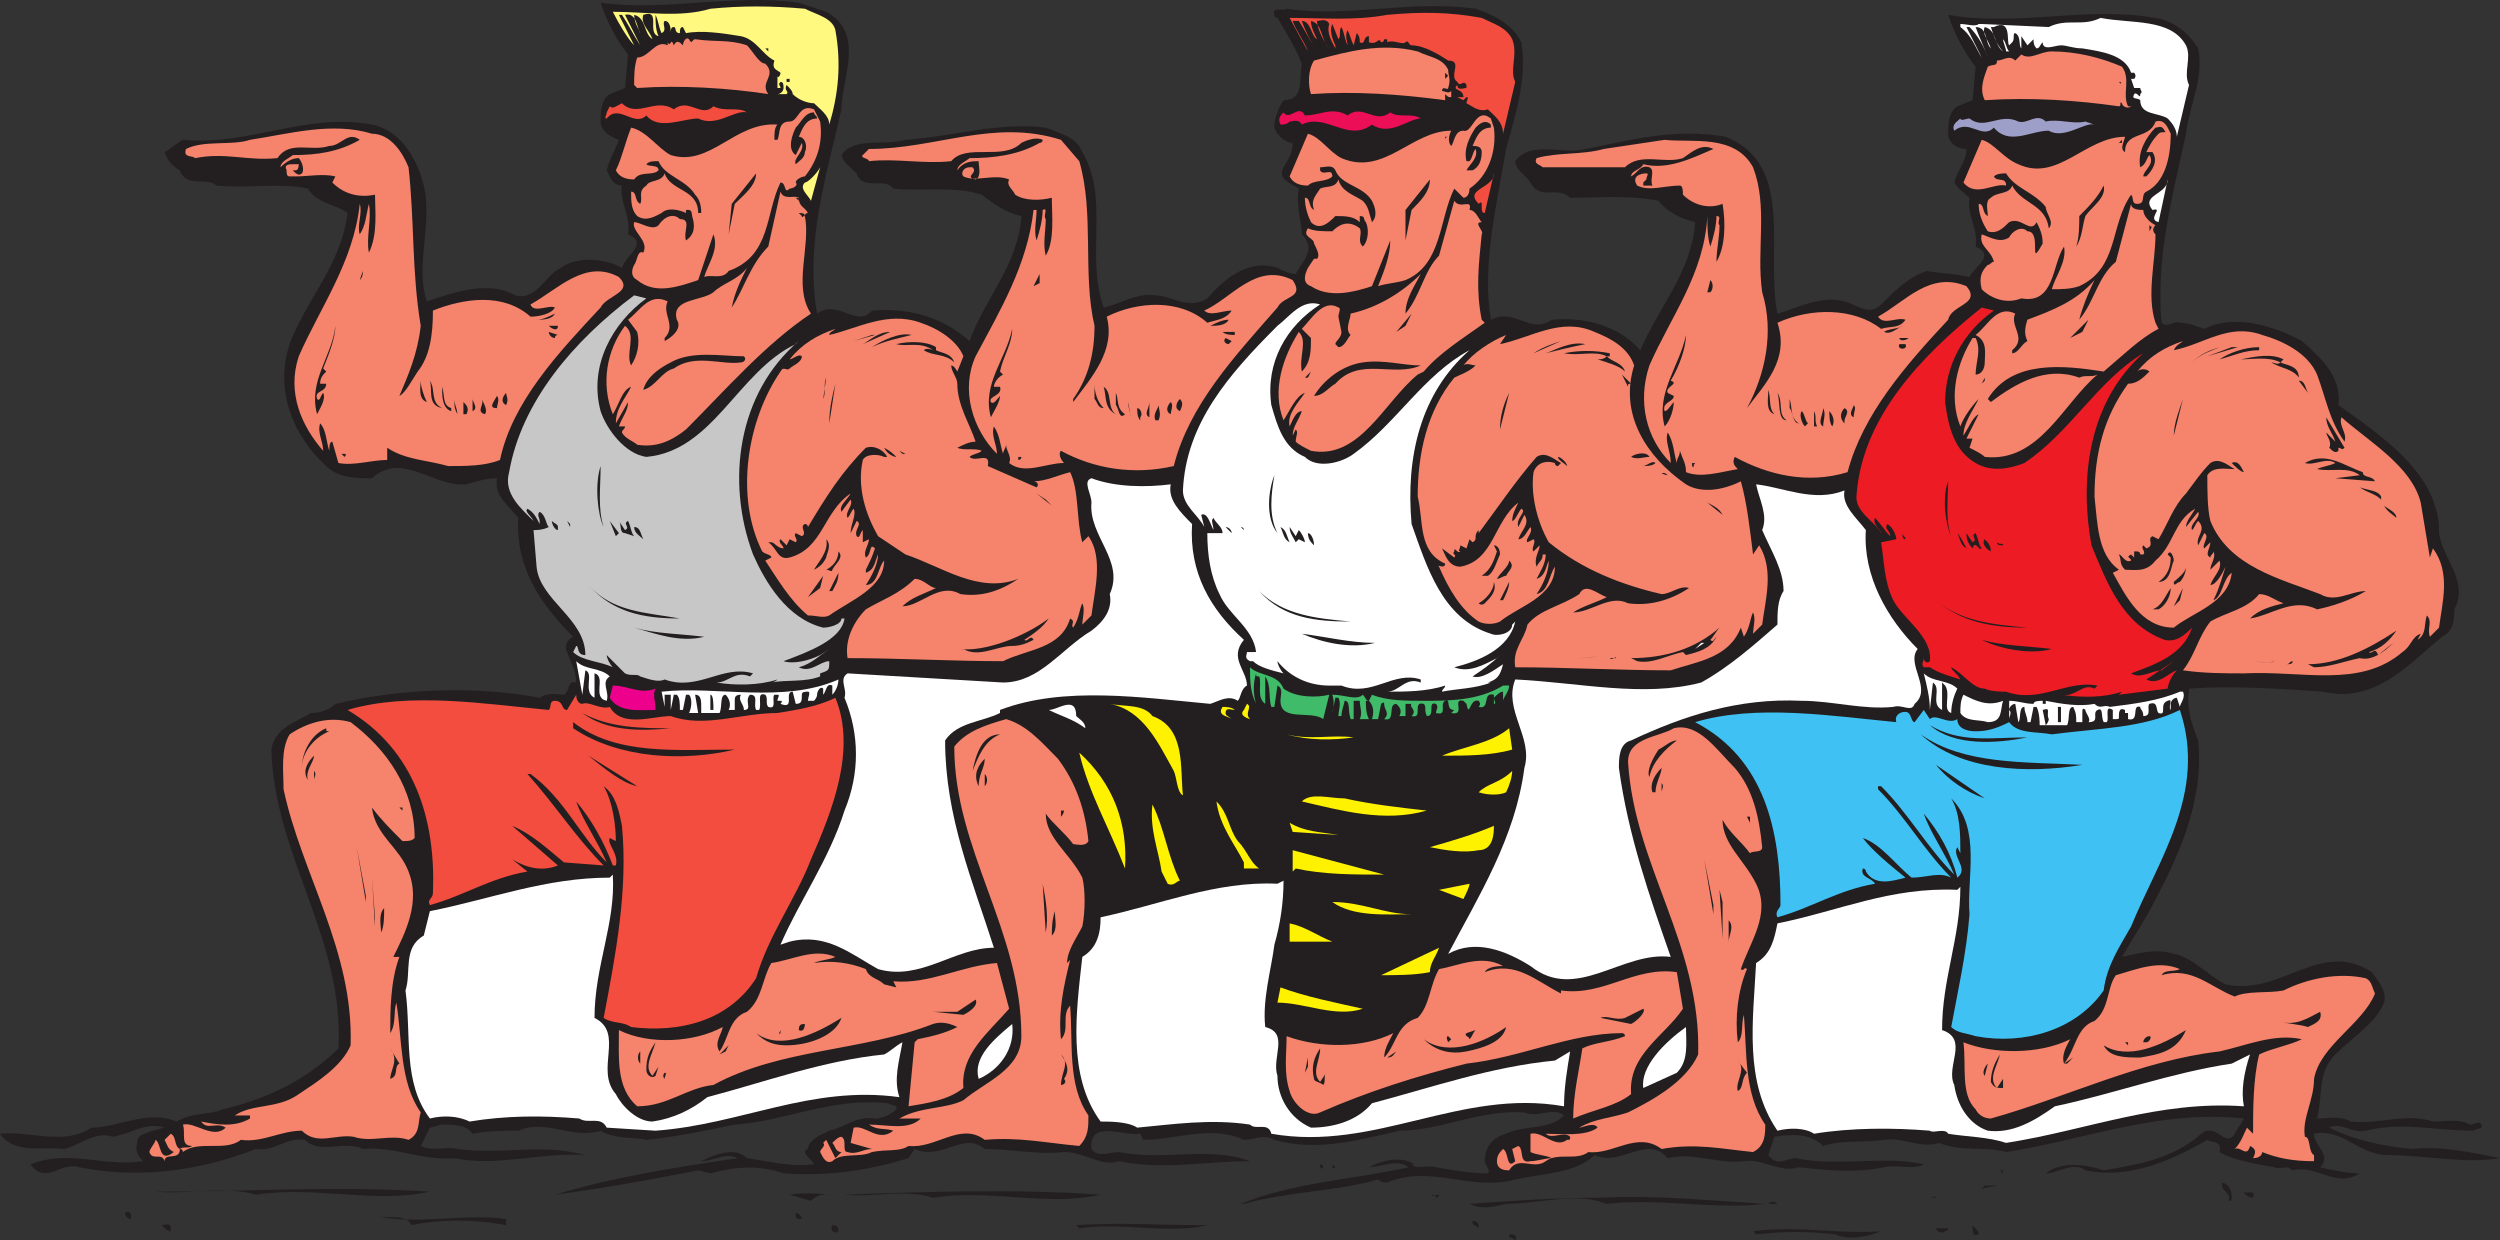
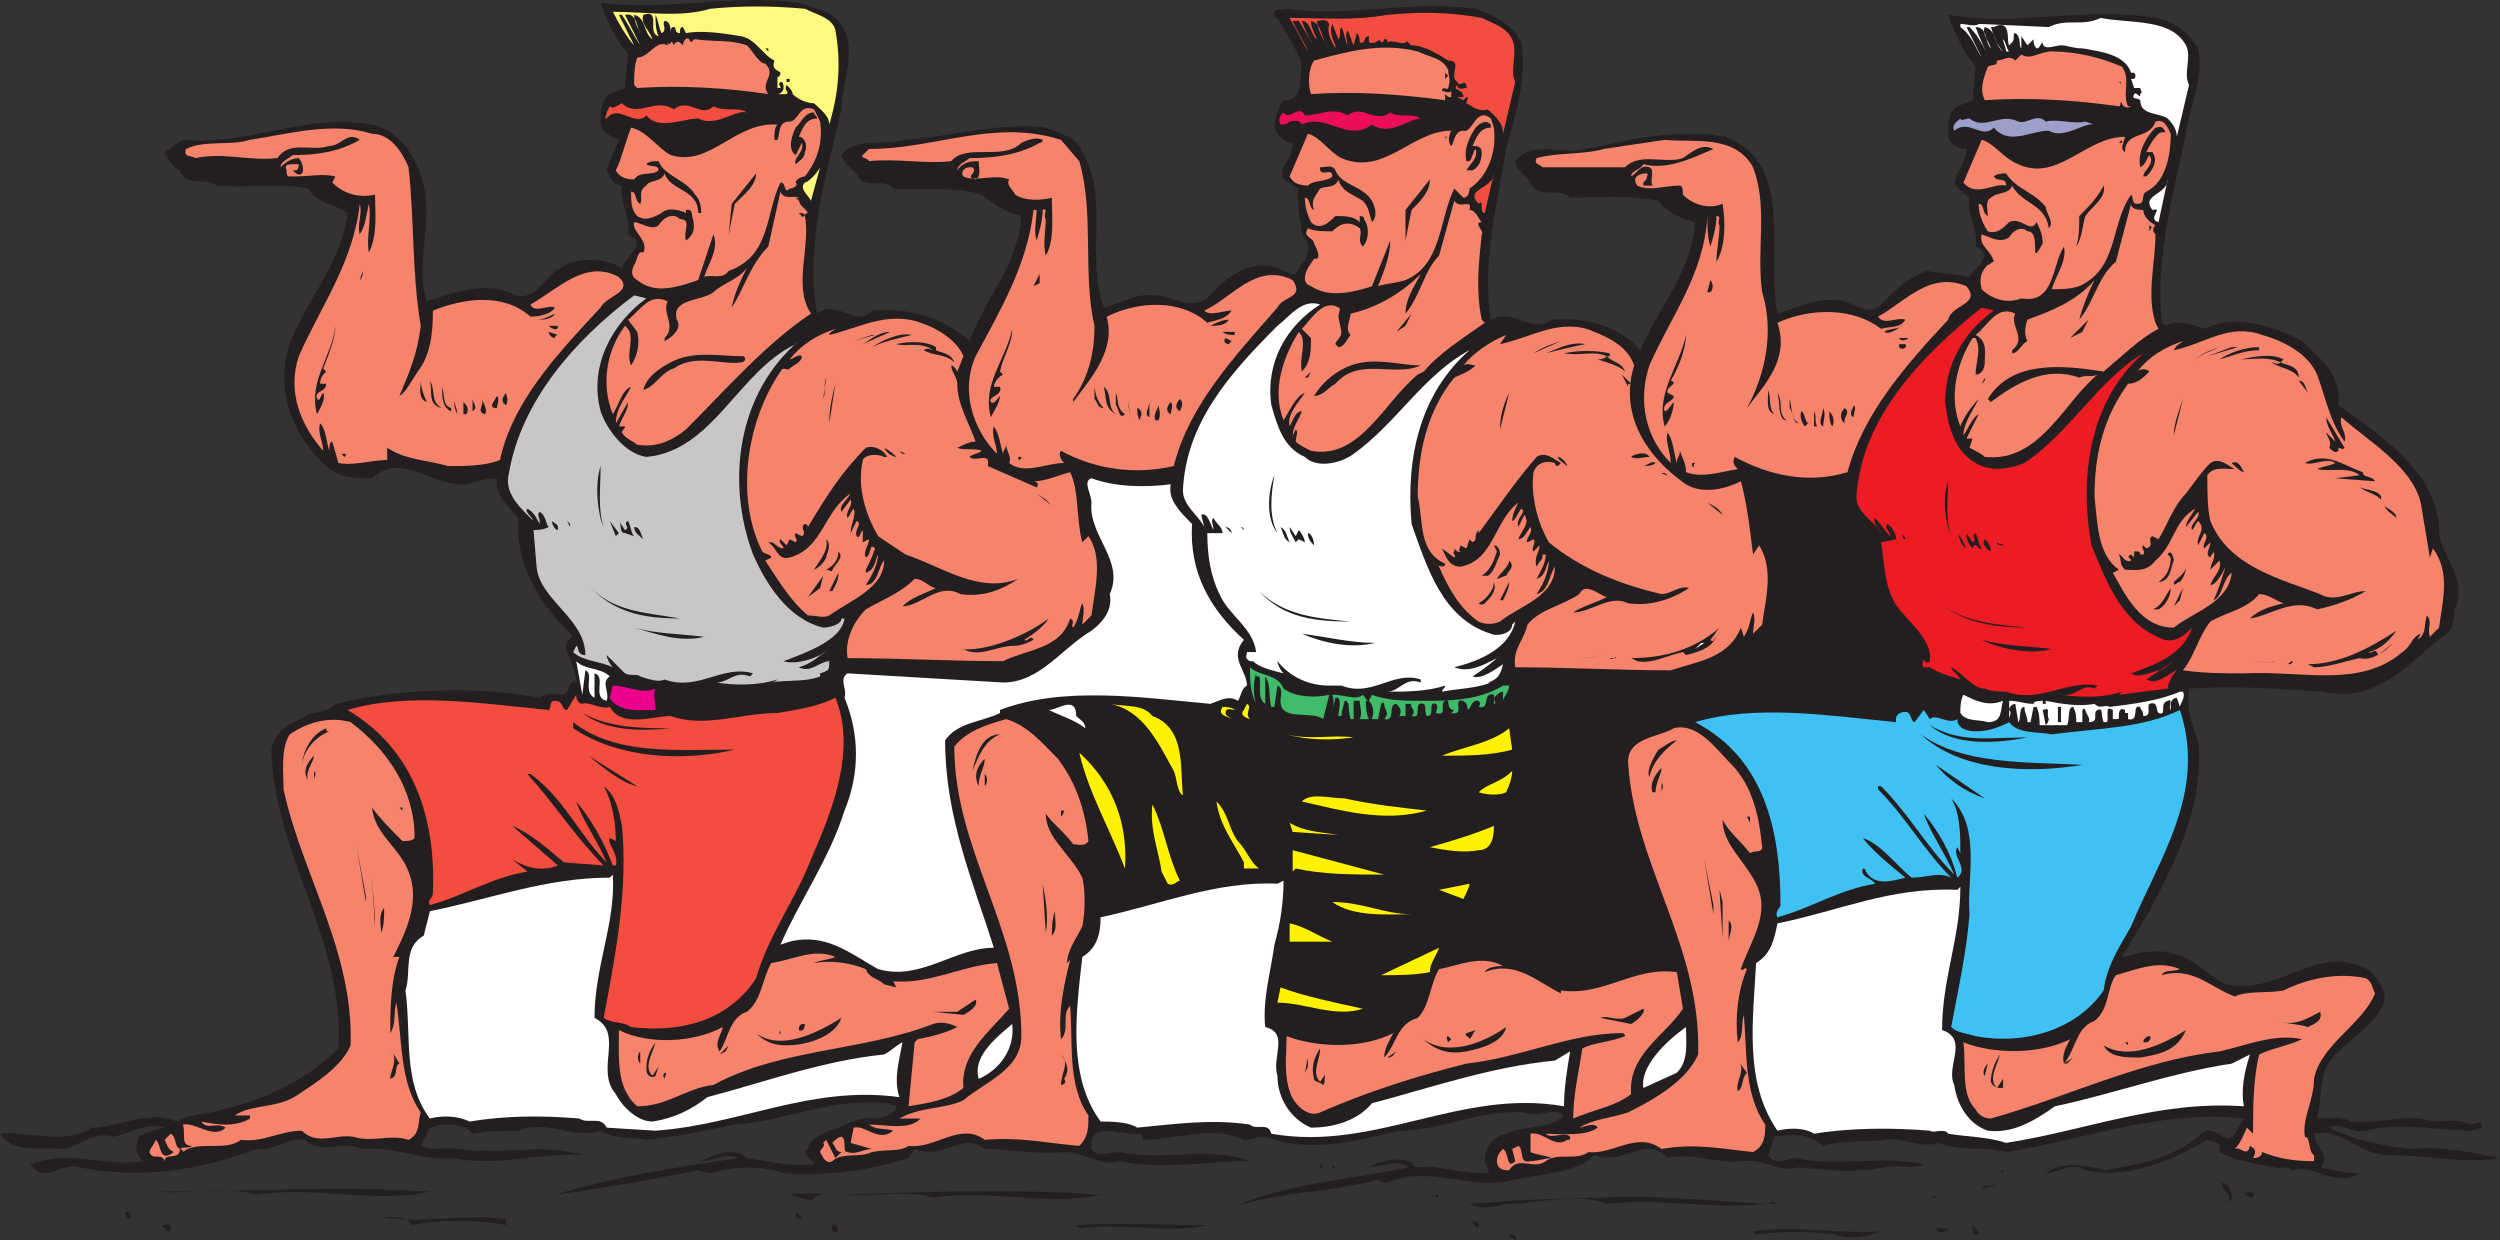
<svg xmlns="http://www.w3.org/2000/svg" width="615" height="305.15">
  <rect width="100%" height="100%" fill="#333333" stroke="none" />
  <path fill="#231f20" fill-rule="evenodd" d="M203.25 2.9C213 8.15 207 19.4 207 26.9c-3.75 16.5-9 33-6 50.25 5.25-3.75 9.75 3.75 13.5-.75 9-.75 17.25 1.5 24 7.5 3.75-10.5 12-18.75 12.75-30.75-3.75-.75-6.75-3-9.75-5.25-6.75-2.25-15-.75-21.75-1.5-2.25-3-7.5.75-9-3.75-1.5-1.5-3-2.25-3.75-4.5 3-4.5 10.5-2.25 15.75-3.75 11.25-.75 23.25-4.5 34.5-3 3.75 1.5 7.5 2.25 9 6 6.75 11.25.75 25.5 5.25 38.25 3.75-.75 8.25-3.75 12.75-3 3.75 0 8.25 3.75 12.75.75 4.5-5.25 10.5-9.75 17.25-7.5 1.5.75 3 1.5 4.5 1.5 1.5-3 5.25-6 1.5-9.75 0-3-1.5-6.75-.75-11.25-2.25-1.5-5.25-2.25-3.75-5.25.75-1.5 2.25-3 2.25-6-1.5 0-3.75-1.5-4.5-3.75 0-2.25.75-4.5 2.25-6.75 5.25 0 3.75-5.25 4.5-9-1.5-3.75-3.75-7.5-6-11.25 0 0-.75 0-.75-.75-.75-2.25 2.25-.75 3-1.5 15 2.25 30.75-2.25 46.5 0 4.5 1.5 9 3.75 11.25 8.25 1.5 9-1.5 18-3.75 26.25-2.25 13.5-6 28.5-3.75 42 6-3 9.75 3.75 15 0 8.25-.75 16.5 1.5 21.75 7.5 4.5-10.5 12.75-19.5 13.5-31.5-3-.75-6.75-2.25-9-5.25-7.5-1.5-15-.75-21.75-.75-3-3-7.5.75-9.75-3.75-.75-1.5-3.75-3-3.75-5.25 3.75-5.25 12-1.5 17.25-3 11.25-2.25 22.5-5.25 34.5-3 17.25 6.75 9.75 28.5 12.75 43.5 5.25-1.5 10.5-4.5 16.5-3 3 .75 6 3.75 9 .75 3.75-3.75 6.75-6.75 11.25-8.25 4.5.75 7.5.75 10.5 1.5.75-2.25 6.75-5.25 1.5-7.5.75-4.5-2.25-7.5-1.5-12-.75-.75-3-2.25-3.75-3.75.75-3 3-5.25 3-8.25-2.25 0-4.5-1.5-4.5-3.75s0-5.25 2.25-6.75l3.75-1.5.75-8.25c-3-3.75-5.25-8.25-6.75-12.75 17.25 3 33.75-2.25 51 .75 4.5.75 8.25 3.75 10.5 7.5 1.5 7.5-2.25 14.25-3 21-3 14.25-7.5 30-6 46.5 1.5 1.5 3-.75 4.5 0 2.25 0 3.75.75 6 1.5 7.5-3.75 17.25-.75 24 3 5.25 4.5 9.75 9 9 15.75 10.5 7.5 24 16.5 24.75 30v1.5c.75 6 7.5 12 3.75 18.75 0 2.25 0 5.25-3 6.75-8.25 6.75-16.5 16.5-29.25 13.5-10.5-.75-22.5-1.5-33-.75v.75c-.75 3.75.75 8.25 2.25 12 1.5 15.75-5.25 29.25-12 42L522 235.4c3.75-.75 8.25-2.25 12.75-.75 4.5.75 8.25 5.25 12.75 7.5 13.5 3 23.25-11.25 36-3 1.5 2.25 3.75 4.5 3 7.5-2.25 5.25-7.5 8.25-12 12.75s-3 9.75-4.5 15.75c2.25 0 6-.75 8.25.75 7.5.75 13.5-2.25 20.25 0 3 0 6.75-.75 9 .75 1.5 0 3-1.5 3 .75l-2.25.75c-9 0-17.25-2.25-26.25 0-3.75.75-6-2.25-9-.75 6 3 12.75 4.5 20.25 5.25 7.5-.75 14.25.75 21.75 2.25-9 1.5-18-.75-27.75-.75-6.75 0-11.25-6.75-18-5.25 0 3 4.5 5.25 1.5 8.25 3 .75 6.75 1.5 9.75 1.5-6 3.75-10.5-2.25-16.5-.75-1.5-1.5-3 0-4.5-.75-3.75-.75-9.75-1.5-13.5-3.75.75-3-2.25-2.25-3-3-9 5.25-19.5 9.75-30 7.5-3-2.25-6.75.75-9.75.75 3.75-3 9.75-2.25 14.25-.75 9-1.5 17.25-3 24-9 3.75-3 6 3.75 8.25 0 .75-1.5 1.5-2.25 2.25-3.75-21-2.25-39 5.25-58.5 8.25-5.25-1.5-11.25 0-16.5-2.25-4.5 1.5-9-1.5-13.5-.75-5.25.75-10.5 0-15 1.5-3-3-7.5-3-12-2.25l-1.5 4.5c2.25 3 4.5.75 6.75.75 11.25 2.25 21-.75 31.5 1.5-2.25 1.5-6.75 0-9.75.75-7.5 1.5-13.5.75-21 0-4.5 1.5-9-2.25-13.5-1.5-6.75.75-12-2.25-18.75-.75-5.25-6-11.25 2.25-18-.75-4.5 4.5-12.75 4.5-19.5 6-10.5 3-21-3.75-31.5.75-.75 0-1.5 0-2.25-.75-10.5 3-22.5 3-33 6h-.75c12.75-5.25 27.75-6 41.25-9-3-2.25-6.75 0-9.75 0 3-1.5 7.5-3 11.25-.75h-.75c1.5 1.5 3.75 0 6 .75 4.5.75 8.25 1.5 12.75 1.5.75-.75-.75-2.25-.75-3 0-3.75 2.25-6 5.25-6.75 4.5-2.25 10.5-.75 14.25-4.5-3-2.25-6 .75-9.75-.75-11.25-.75-20.25 4.5-30.75 4.5-9.75 2.25-20.25 5.25-30.75 2.25-2.25-1.5-5.25 0-7.5 0-8.25-3.75-16.5 0-24.75 0l-.75-1.5c-3.75.75-12.75-3.75-12 3.75 1.5 2.25 4.5.75 6.75.75 10.5 2.25 22.5-1.5 32.25 2.25-10.5 0-21.75 2.25-32.25 0-4.5 1.5-8.25-2.25-13.5-2.25-6.75.75-12.75-.75-19.5-.75-5.25-4.5-10.5 3-17.25 0l-1.5 2.25c-9.75 3-19.5 4.5-30.75 3.75-6-2.25-12.75-1.5-18 0l-3-.75c-11.25 2.25-24 4.5-35.25 6 15-4.5 30-6.75 45-9-3-1.5-6 .75-9 .75 3-1.5 8.25-3.75 11.25-.75 5.25.75 10.5 2.25 16.5 1.5 0-.75-3.75-3-1.5-3.75 0-2.25 3.75-3.75 5.25-4.5 3.75-.75 6.75-3.75 11.25-3 1.5 0 3.75-.75 5.25-2.25v-.75l-2.25-.75c-13.5-1.5-25.5 4.5-37.5 5.25-7.5 1.5-14.25 3-21.75 3.75-3-.75-7.5 0-11.25-2.25-6.75 2.25-13.5-3-20.25 0-3.75 0-7.5 0-11.25.75-1.5-2.25-4.5-2.25-7.5-2.25-.75 0-2.25.75-3 .75l-2.25 4.5c3 1.5 6 0 9 .75 11.25 1.5 20.25-1.5 31.5 1.5-11.25-.75-21.75 3-32.25.75-7.5.75-15-3-22.5-2.25-4.5-2.25-10.5 1.5-14.25-2.25-4.5-.75-7.5 3-12 2.25-13.5 5.25-28.5 7.5-43.5 4.5-4.5-1.5-8.25 4.5-12-.75 9.75-3.75 18 .75 27.75-.75-.75-.75-2.25-2.25-1.5-4.5 0-2.25 2.25-2.25 3.75-3 .75 0 2.25-.75 3-.75-4.5-1.5-8.25 1.5-12.75 2.25-4.5-1.5-8.25 2.25-12 3-5.25-.75-12 1.5-15.75-3.75 7.5-.75 15.75 3 22.5-1.5 6.75 0 13.5-4.5 21-1.5 3.75-2.25 7.5-1.5 11.25-3 9.75-2.25 20.25-6.75 28.5-15 1.5-27-15.75-47.25-16.5-73.5.75-5.25 6-6.75 9.75-9 2.25 0 4.5-.75 6-2.25 15.75-3.75 34.5-4.5 50.25-1.5 2.25-1.5 4.5-.75 6-.75 1.5-.75.75-3.75 3-3 0-3-1.5-5.25-2.25-7.5-.75-1.5 0-3 1.5-3.75-8.25-8.25-14.25-17.25-13.5-29.25-2.25-3-6-5.25-5.25-9.75-2.25 0-5.25.75-7.5 1.5-8.25.75-15.75-8.25-23.25-1.5-3.75 0-8.25 0-11.25-3-8.25-7.5-12.75-18.75-9-30C75 74.15 84 65.15 85.5 52.4c-3-2.25-7.5-2.25-9.75-6-6.75-1.5-15 0-22.5-.75-2.25-2.25-7.5.75-9-3.75-1.5-.75-3-2.25-3.75-4.5 1.5-.75 3-2.25 4.5-3 16.5 1.5 30-6.75 46.5-3.75 7.5 1.5 11.25 9 12.75 15 2.25 9.75-2.25 19.5.75 28.5 6.75-2.25 15-5.25 21.75-1.5 5.25 1.5 7.5-5.25 11.25-6.75 3.75-3 11.25-2.25 15 0 .75-3 6.75-6 1.5-8.25.75-4.5-2.25-8.25-1.5-12-2.25 0-3-2.25-3.75-3.75.75-3 2.25-5.25 3-7.5-2.25-.75-4.5-2.25-4.5-4.5s0-5.25 2.25-6.75l3.75-1.5.75-8.25c-3-3.75-5.25-8.25-6.75-12.75C163.5 2.9 180-1.6 196.5.65l6.75 2.25" />
  <path fill="#fff97f" fill-rule="evenodd" d="M205.5 7.4c1.5 8.25.75 15.75-1.5 23.25 0-2.25-2.25-3.75-3.75-5.25-1.5 0-3.75-.75-5.25-2.25 0-.75-.75-1.5-1.5-2.25-.75 1.5.75 1.5 0 2.25h-2.25c.75 0 1.5-.75 1.5-1.5s0-1.5-.75-1.5c-.75.75 0 .75 0 1.5h-.75v-3c0 .75.75 0 .75-.75-.75-.75-2.25-.75-1.5-3-3-1.5-4.5-5.25-8.25-6-4.5-.75-9.75-1.5-13.5-.75l-.75-1.5c-.75 0-.75.75-.75 1.5-1.5 0-.75-1.5-1.5-1.5s-.75.75-.75 1.5c0-.75 0-3-1.5-3-.75.75.75 2.25-.75 3-.75-1.5-.75-3-1.5-4.5 0 1.5 0 3.75.75 5.25-3-.75.75-6.75-3.75-5.25-.75 2.25 1.5 3.75 2.25 6-2.25-1.5-1.5-5.25-4.5-6 0 1.5.75 3 1.5 4.5-.75-.75-.75-5.25-3.75-4.5l3.75 7.5c-1.5-2.25-3-5.25-4.5-7.5h-.75l3.75 7.5c-1.5-1.5-3.75-5.25-5.25-8.25 8.25 0 16.5 1.5 24-.75 7.5-.75 15-.75 23.25 0 3 1.5 6.75 2.25 7.5 5.25" />
  <path fill="#f24d3e" fill-rule="evenodd" d="M372 9.65c1.5 3.75-.75 7.5.75 10.5l-3 12.75c0-3-2.25-4.5-3.75-6-2.25.75-3.75-.75-5.25-1.5 0-.75.75-1.5 0-1.5l-.75.75-1.5-.75h1.5c0-2.25-3-1.5-1.5-3 0 1.5 1.5.75 2.25.75v-.75c-.75-1.5-1.5.75-2.25-.75-2.25-1.5 1.5-5.25-2.25-5.25-2.25-1.5-6-3.75-9-3.75-.75 0-.75-1.5-1.5-.75s-3-.75-4.5 0v-.75h-.75s0 .75-.75.75c-.75-1.5-.75.75-3 0V8.9c-1.5 0-.75 2.25-2.25 1.5 0-.75 0-1.5-.75-2.25l-.75 3c-.75-1.5-.75-2.25-1.5-3.75-.75 1.5 0 3 0 3.75-.75-1.5-.75-3-1.5-4.5-.75.75 0 2.25-.75 3l-1.5-3.75c-.75 1.5 0 3.75.75 5.25v.75c-.75-1.5-2.25-3.75-1.5-6-.75-1.5-2.25-.75-3-.75 0 2.25 2.25 6 3 6.75-2.25-2.25-1.5-6-4.5-6.75 0 1.5.75 3 1.5 4.5-1.5-.75-1.5-4.5-3.75-4.5.75 2.25 2.25 5.25 3.75 7.5-1.5-2.25-3-5.25-4.5-7.5H318c.75 2.25 3 5.25 3.75 7.5l-4.5-8.25c8.25 0 15.75.75 24-.75 8.25-.75 15-.75 23.25.75 3 1.5 6 2.25 7.5 5.25" />
  <path fill="#fff" fill-rule="evenodd" d="M537.75 11.15c1.5 3-.75 6.75.75 9.75l-3 12.75c0-1.5-.75-3-2.25-4.5-2.25-1.5-6.75-.75-6.75-4.5-.75-.75-2.25 0-1.5-1.5.75-.75 1.5 1.5 1.5 0 .75-.75 0-.75 0-1.5H525l-.75-2.25h.75c.75-.75 0-1.5 0-1.5h-.75c-1.5-4.5-7.5-5.25-12-6-2.25 0-3.75-.75-5.25-.75s-4.5 1.5-4.5-.75c-.75.75-.75 1.5-1.5 1.5-.75-.75-.75-1.5-.75-2.25l-1.5 1.5-1.5-2.25v3c-.75-.75 0-3-1.5-3.75-.75 0 0 1.5-.75 2.25l-.75.75c-.75-.75.75-6.75-3.75-4.5h-.75c.75 2.25 1.5 4.5 3 6-2.25-1.5-1.5-5.25-4.5-6-.75 1.5.75 3 1.5 5.25-1.5-1.5-.75-5.25-3.75-5.25.75 2.25 2.25 5.25 3 7.5-.75-2.25-2.25-5.25-4.5-7.5h-.75l3.75 7.5c-1.5-2.25-2.25-5.25-5.25-7.5V5.9c1.5 0 3.75.75 4.5 0h.75l16.5.75c4.5-2.25 8.25 0 12.75-2.25 7.5 1.5 17.25 0 21 6.75M158.25 8.9l.75 1.5-.75-1.5" />
  <path fill="#f6836c" fill-rule="evenodd" d="M171 9.65c5.25.75 8.25 0 12.75 1.5 1.5 1.5 3 4.5 4.5 4.5 3 3-1.5 4.5.75 7.5-9.75-1.5-21.75-2.25-32.25-1.5l-.75-.75c0-2.25 0-4.5.75-6.75 3 0 4.5-4.5 7.5-3v-.75c.75 1.5.75-1.5 1.5.75.75-1.5 1.5-.75 2.25 0 0-.75.75-2.25 1.5-1.5.75 1.5.75 0 1.5 0" />
  <path fill="#fff" fill-rule="evenodd" d="M494.25 12.65h-.75c0-.75-.75-2.25-.75-3 .75.75.75 2.25 1.5 3" />
  <path fill="#f24d3e" fill-rule="evenodd" d="M325.5 12.65 324 10.4l1.5 2.25" />
  <path fill="#f6836c" fill-rule="evenodd" d="M356.25 17.15c0 1.5.75 2.25 0 4.5 0 .75-1.5-.75-1.5.75.75 0 1.5.75 2.25 0v1.5c-.75 0-.75 0-1.5-.75v1.5c-11.25-1.5-22.5-2.25-33-1.5-.75-2.25-.75-6 .75-8.25 8.25-2.25 16.5-4.5 25.5-2.25 3 1.5 6 1.5 7.5 4.5" />
  <path fill="#231f20" fill-rule="evenodd" d="m189 12.65-.75-.75h.75Zm0 0" />
  <path fill="#f6836c" fill-rule="evenodd" d="M522 16.4c2.25 3 0 6.75 1.5 9.75h.75c-.75.75-2.25 0-2.25-.75-.75-.75 0 .75-.75.75-10.5-1.5-21.75-2.25-33-1.5-1.5-3 0-6 .75-8.25 1.5-.75 2.25 0 2.25-1.5 1.5 0 3-1.5 4.5 0l1.5-1.5c2.25 1.5 4.5-.75 7.5-.75 6 0 12 1.5 17.25 3.75" />
  <path fill="#231f20" fill-rule="evenodd" d="M355.5 19.4v-1.5l.75.75zm-161.25.75h-.75v-.75h-.75 1.5v.75m327.75 0s-.75 0 0 .75l-.75-.75h.75" />
  <path fill="#f24d3e" fill-rule="evenodd" d="M165.75 26.9c3.75-3 6.75 2.25 9.75-.75 3 1.5 6 0 8.25 1.5-3-.75-7.5 3.75-12 1.5-3.75 0-9.75 3-12.75-.75-3 3-6.75-3-9.75.75-.75 0 0-.75 0-1.5l.75-1.5c.75.75 1.5 0 3-.75 3.75 3.75 8.25-1.5 12.75 1.5" />
  <path fill="#f6836c" fill-rule="evenodd" d="M201.75 29.9c.75 5.25-.75 9.75-3.75 13.5-.75 0-2.25.75-2.25 1.5.75.75-.75 1.5-1.5 1.5-1.5 1.5-.75-1.5-2.25-1.5-3.75 7.5-2.25 18-12.75 21.75-1.5 2.25-4.5.75-6 1.5.75-3 3.75-6.75 2.25-10.5l-3.75 11.25c-4.5 1.5-10.5 3.75-15 0-1.5-.75-1.5-2.25-.75-3.75.75-.75.75-3.75 2.25-3 1.5-3-3-5.25-2.25-7.5 1.5 0 4.5 2.25 6 .75 1.5-2.25 3.75-3 5.25-1.5 3 0 .75 3 1.5 5.25 2.25-1.5 2.25-3.75 1.5-6 0 0 0-1.5-.75-1.5h-.75v.75c-1.5-.75-4.5-1.5-6 0-1.5.75-3.75 2.25-6 .75-1.5-1.5-1.5-3.75-1.5-6 1.5 0 .75 2.25 2.25 3 .75-1.5-.75-3 1.5-4.5.75-1.5 3.75-.75 4.5-3 1.5 4.5 8.25 3.75 8.25 9.75h.75c0-.75 0-3-1.5-4.5-2.25-3.75-7.5-4.5-9-8.25-1.5 0-2.25 0-3 .75.75.75 3 0 3 1.5-1.5 1.5-4.5 0-6 2.25-2.25 0-3.75-.75-4.5-2.25 1.5-3 2.25-6.75 3.75-10.5 3.75.75 6.75 5.25 9.75 6.75 9.75 3 15.75-8.25 26.25-7.5-.75.75-.75 2.25-.75 3.75h.75c.75-1.5 0-4.5 3-4.5 2.25 0 2.25-4.5 6-3l1.5 3" />
  <path fill="#ed0e58" fill-rule="evenodd" d="M331.5 28.4c3.75-3 6.75 2.25 10.5-.75 2.25 1.5 5.25 0 7.5 1.5-3 0-7.5 4.5-12 1.5-6 4.5-11.25-3-17.25 0-.75-1.5-2.25-.75-3-.75-.75.75-1.5.75-2.25.75-.75-1.5 0-2.25.75-3 1.5 2.25 3.75-2.25 5.25.75 3.75 0 6.75-2.25 10.5 0" />
  <path fill="#231f20" fill-rule="evenodd" d="M201 29.15c-3 0-3.75 3-4.5 4.5 1.5 0 2.25 2.25 1.5 3.75 0 1.5-1.5 2.25-2.25 3-.75-1.5 2.25-3 1.5-5.25l-1.5 3c-2.25-1.5-.75-5.25 0-6.75 1.5-1.5 2.25-3.75 4.5-3.75 0 .75.75.75.75 1.5" />
  <path fill="#f6836c" fill-rule="evenodd" d="M367.5 31.4c.75 6-1.5 12-6 15 0 1.5-.75 2.25-1.5 2.25l-2.25-2.25c-3.75 7.5-3 18.75-12 22.5-2.25.75-4.5.75-6.75 1.5 1.5-3.75 3-7.5 3-11.25l-4.5 11.25c-4.5 1.5-10.5 3-15 0-2.25-.75-1.5-3-.75-4.5l1.5-2.25h.75c.75-.75 0-2.25-.75-3.75 0-1.5-3-1.5-1.5-3.75 1.5.75 3.75.75 6 .75 1.5-1.5 3.75-3 6.75-.75.75 1.5-.75 3 .75 4.5 1.5-1.5 1.5-4.5.75-6-.75-.75 0-1.5-1.5-1.5v1.5c-1.5-1.5-3.75-1.5-6-1.5-1.5 1.5-3.75 3.75-6 1.5-.75-1.5-1.5-3.75-1.5-6 1.5 0 .75 2.25 2.25 3-.75-2.25 0-3 1.5-5.25 1.5-.75 3.75 0 4.5-2.25.75 3 3.75 3.75 6 5.25 1.5 1.5 1.5 3 2.25 5.25 1.5-1.5.75-3.75 0-5.25-2.25-3.75-7.5-3.75-9-7.5-.75-1.5-2.25-.75-3.75-.75v.75c.75 1.5 3-.75 3 1.5-1.5 1.5-4.5.75-6 2.25-2.25 0-3.75-.75-4.5-2.25l4.5-10.5c3 .75 5.25 4.5 8.25 6 10.5 4.5 17.25-6.75 27-6.75-.75 1.5-.75 3 0 3.75.75-.75.75-3.75 3-3.75 2.25.75 3-6 6.75-3l.75 2.25" />
  <path fill="#9e9fc9" fill-rule="evenodd" d="M496.5 29.9c2.25.75 4.5-2.25 6.75 0 3-.75 6.75.75 9.75 0l2.25.75c-2.25-.75-7.5 3.75-11.25 1.5-4.5 0-9.75 3.75-13.5-.75-3 3-6-2.25-9.75.75-.75-1.5.75-2.25 1.5-3 0 .75 1.5 0 2.25 0 3.75 3 7.5-1.5 12 .75" />
  <path fill="#f6836c" fill-rule="evenodd" d="M534 32.9c0 6-1.5 12-6 14.25-1.5.75 0 3-2.25 3-1.5 0-.75-1.5-1.5-2.25-5.25 7.5-3 18-12.75 22.5-2.25.75-4.5.75-6.75.75.75-3 3.75-6.75 3-10.5-3 4.5-2.25 14.25-10.5 12.75-3.75 1.5-7.5 0-9.75-2.25-.75-3 0-4.5 1.5-6 .75 0 .75-.75 1.5-.75-.75-3-3.75-3.75-3-6.75 2.25.75 4.5 2.25 6.75.75.75-1.5 3-3 4.5-1.5 3.75 0 0 9.75 3.75 3 0-2.25-.75-3.75-1.5-5.25-1.5 3-3.75-1.5-6.75 0-1.5 1.5-3 3-5.25 2.25-1.5-2.25-2.25-4.5-2.25-6.75 1.5 0 .75 2.25 2.25 3 0-1.5-.75-3.75.75-4.5 1.5-1.5 4.5-.75 5.25-3 2.25 4.5 8.25 4.5 9 10.5 1.5-1.5-.75-3.75-.75-5.25-3-3.75-7.5-4.5-9.75-8.25-.75 0-2.25 0-3 .75.75 1.5 3 0 3 2.25-3-.75-7.5 3-10.5-.75l4.5-10.5c3 .75 5.25 4.5 9 6 9.75 4.5 16.5-6.75 26.25-6.75 0 .75-1.5 3 0 3.75 0-5.25 6-3 7.5-7.5 2.25-.75 3 1.5 3.75 3" />
  <path fill="#231f20" fill-rule="evenodd" d="M366.75 30.65v.75c-3 0-3.75 3-4.5 4.5.75 0 2.25 0 2.25 1.5 0 2.25-.75 3.75-2.25 4.5h-1.5c.75-1.5 3-3 2.25-5.25-.75.75-.75 2.25-1.5 3h-.75c-.75-3 .75-6 2.25-8.25.75-.75 2.25-2.25 3.75-.75m165.75 1.5c.75.75-.75 0-1.5.75-1.5 1.5-2.25 3-3 4.5h1.5c1.5 2.25 0 4.5-1.5 6h-.75c0-1.5 3-3 1.5-5.25-.75.75-.75 2.25-2.25 3-.75-3.75 1.5-7.5 3.75-9.75.75 0 1.5-.75 2.25.75" />
  <path fill="#f6836c" fill-rule="evenodd" d="M100.5 41.15c1.5 13.5.75 25.5 3 39-.75 6.75-3 12-5.25 17.25 1.5-.75 3-3.75 4.5-6 3-3.75 3.75-9 3.75-15 7.5-3 17.25-4.5 24 1.5 2.25 0 5.25-.75 6-2.25-1.5-.75-5.25 1.5-6-.75 6.75-3.75 13.5-11.25 21.75-6.75 3.75 3.75-3 4.5-4.5 7.5C137.25 86.9 126 98.9 123 113.15c-3.75 1.5-8.25 1.5-12.75 1.5-5.25-1.5-10.5-1.5-15-4.5v3c-3.75 0-8.25 1.5-12 .75l-1.5-5.25c-.75 0-.75 1.5-.75 2.25-.75-2.25-.75-5.25-2.25-6.75-.75 2.25.75 4.5.75 6.75-5.25-6-9-14.25-6-23.25 5.25-12 13.5-23.25 15-37.5.75 2.25-.75 5.25 0 7.5 1.5-2.25 1.5-4.5 2.25-7.5.75 3.75-.75 8.25 0 12 2.25-4.5 1.5-10.5 1.5-14.25-3.75.75-7.5 0-10.5-3l.75-1.5c-3-.75-6.75 0-9.75 0h-1.5c-.75 0-.75-.75-.75-1.5-.75-1.5.75-1.5 1.5-1.5h1.5s0 1.5-.75 1.5H72c.75.75 1.5 1.5 2.25.75s0-3-.75-3.75c-1.5 0-3 .75-4.5 2.25 0-1.5 2.25-2.25 3-3 6 0 11.25-.75 16.5-3.75-3-2.25-4.5 1.5-7.5 1.5-4.5 1.5-9.75-1.5-12.75 3-7.5.75-12.75-1.5-20.25 0-.75-.75-3 0-2.25-2.25C50.25 34.4 57 35.9 61.5 34.4c9.75-1.5 20.25-4.5 30-1.5 4.5 0 7.5 4.5 9 8.25m165-1.5c3.75 12.75.75 27.75 3.75 40.5 0 6.75-1.5 12.75-5.25 18v.75c4.5-6 10.5-12.75 8.25-21 7.5-3.75 18-4.5 24.75 1.5 2.25-.75 4.5-.75 6-3-2.25 0-5.25 1.5-6.75 0 6.75-3 12.75-12 21.75-7.5 3 4.5-2.25 3.75-3.75 6.75-10.5 12-21.75 24-25.5 39-9.75 2.25-19.5.75-27.75-3.75-.75.75 0 2.25.75 3-4.5 0-9.75 3-13.5 0 .75-1.5-.75-3-.75-4.5 0 .75-.75 1.5-.75 2.25-.75-2.25-.75-4.5-2.25-6.75-.75 2.25.75 4.5.75 6.75-6-6-9-15.75-5.25-24 6-11.25 12.75-22.5 14.25-36h.75c0 2.25-.75 5.25 0 7.5.75-2.25 1.5-5.25 1.5-7.5 1.5-.75 0 1.5.75 2.25 0 3-.75 6 0 9 2.25-3.75 1.5-9.75 1.5-14.25-3 .75-6.75.75-9-.75-.75-1.5-2.25-2.25-1.5-3.75-3.75-1.5-8.25.75-11.25-.75-.75-.75 0-2.25 1.5-2.25h.75c1.5 1.5-2.25 2.25.75 3 1.5-.75.75-3 .75-4.5-1.5 0-3.75 0-5.25 2.25 0-1.5 2.25-2.25 3-3 6 0 12-.75 17.25-3.75 0 0 .75 0 .75-.75-1.5-.75-3.75 0-5.25.75-4.5 4.5-13.5 0-17.25 4.5-6.75.75-13.5-.75-20.25 0 0-.75-2.25-.75-1.5-1.5l1.5-1.5c16.5 0 30.75-7.5 47.25-2.25l4.5 5.25" />
  <path fill="#231f20" fill-rule="evenodd" d="M356.25 33.65s-.75 0-.75.75v-.75h.75" />
  <path fill="#f6836c" fill-rule="evenodd" d="M431.25 41.15C435 50.9 432 61.4 433.5 71.9c3 9.75.75 20.25-3.75 28.5 4.5-6 10.5-12 7.5-21 8.25-3.75 18.75-3.75 25.5 1.5 2.25-.75 4.5 0 6-2.25-2.25-.75-5.25 1.5-6.75-.75 6.75-3.75 12.75-11.25 21.75-7.5 3.75 4.5-3.75 4.5-4.5 8.25-10.5 11.25-21 23.25-24.75 37.5-9.75 3-19.5.75-27.75-3.75-.75 1.5 0 2.25.75 3-4.5.75-9 2.25-12.75.75 0-2.25-.75-3-1.5-5.25 0 1.5-.75 1.5-.75 3-.75-2.25-.75-5.25-2.25-7.5-.75 2.25.75 4.5.75 7.5-6-6-8.25-15-5.25-24 5.25-12 13.5-22.5 14.25-36.75 0 2.25 0 5.25.75 7.5.75-2.25 1.5-5.25 1.5-7.5 1.5 0 0 1.5.75 2.25 0 3-.75 6-.75 9 2.25-3.75 2.25-9.75 1.5-14.25-3.75 1.5-7.5 0-9.75-2.25 0-.75 0-2.25-.75-2.25-3.75 0-7.5 1.5-10.5 0-1.5-2.25.75-3 2.25-3 .75 0 0 .75 0 1.5l-.75.75v.75h2.25c-.75-1.5.75-3.75-.75-4.5-2.25-.75-3 1.5-4.5 2.25 0-1.5 2.25-1.5 3-3 6 1.5 12-1.5 17.25-3.75-3-1.5-5.25.75-7.5 2.25-4.5 1.5-10.5-1.5-14.25 2.25H379.5c-.75-.75-2.25-.75-1.5-2.25 5.25-1.5 11.25-.75 16.5-2.25l15-2.25c6.75.75 17.25-1.5 21.75 6.75" />
  <path fill="#231f20" fill-rule="evenodd" d="M522 35.15h-.75l.75-.75zm0 0" />
  <path fill="#fff97f" fill-rule="evenodd" d="M199.5 49.4c-.75-1.5-3-3-1.5-4.5.75 0 3-2.25 3.75-3.75l-2.25 8.25" />
  <path fill="#231f20" fill-rule="evenodd" d="m180.75 50.15-1.5 7.5.75-7.5 6-7.5c0 3-3 5.25-5.25 7.5" />
  <path fill="#f24d3e" fill-rule="evenodd" d="M365.25 52.4c-.75 0-.75-.75-.75-1.5v-.75s0-.75-.75 0c-3.75-3.75 3.75-3.75 3.75-7.5l-2.25 9.75" />
  <path fill="#fff" fill-rule="evenodd" d="M531 54.65c-3-.75 1.5-3.75-1.5-3-3-3.75 3.75-3.75 3.75-7.5L531 54.65" />
  <path fill="#231f20" fill-rule="evenodd" d="m347.25 51.65-1.5 7.5v-7.5l6-7.5c0 3-2.25 5.25-4.5 7.5M513 53.15c-.75 2.25-.75 5.25-2.25 7.5.75-2.25.75-5.25.75-7.5 2.25-2.25 4.5-4.5 6-7.5.75 3-3 5.25-4.5 7.5" />
  <path fill="#f6836c" fill-rule="evenodd" d="M196.5 48.65c0 2.25 1.5 2.25 2.25 3.75-.75 0-.75.75-.75.75 1.5 7.5-3 17.25 1.5 24-11.25 7.5-21 18.75-30.75 28.5-3.75 3-7.5 4.5-12 3.75-.75-.75-3-1.5-3.75-3 0-.75.75-.75.75-1.5h-1.5c.75-2.25 2.25-3.75 2.25-6l-3 5.25c0-3.75 2.25-6 3.75-9-2.25.75-3 4.5-4.5 6.75-3-7.5-1.5-15.75 3-21.75 3 2.25 0 6.75 1.5 9.75 1.5-2.25 2.25-5.25 1.5-8.25l-2.25-3c3-2.25 5.25-6.75 9.75-4.5-1.5 3 2.25 6-.75 9v.75c1.5-.75 4.5-3 3-5.25-1.5-5.25 6-4.5 9-6.75 2.25-2.25 6-3 8.25-6-1.5 3-3 6-3.75 9.75 3-4.5 4.5-10.5 9-15l3-13.5c.75 2.25 3.75.75 4.5 1.5" />
  <path fill="#231f20" fill-rule="evenodd" d="m196.5 49.4-.75-.75h.75zm0 0" />
  <path fill="#f6836c" fill-rule="evenodd" d="M361.5 51.65c1.5 0 2.25 2.25 3 3-2.25 0 .75 2.25 0 3-.75 7.5-1.5 13.5 0 21l.75.75c-5.25 3.75-11.25 7.5-15 12l-1.5.75c-8.25 6.75-14.25 21-26.25 18.75-1.5-.75-3-1.5-3.75-2.25 0-1.5.75-2.25 0-3l-.75 1.5c0-2.25 1.5-3.75 2.25-6-1.5 0-2.25 2.25-3 3.75-.75-3 2.25-6 3.75-8.25-2.25.75-3.75 4.5-5.25 6.75-3-7.5 0-15.75 3.75-21.75 2.25 2.25 0 6 .75 9.75 2.25-2.25 2.25-5.25 2.25-8.25l-2.25-2.25c2.25-2.25 5.25-7.5 9-5.25.75 0 0 1.5 0 2.25l.75 3.75c0 1.5-1.5 2.25-1.5 3l.75.75c1.5 0 2.25-2.25 3-3-1.5-1.5 0-3.75 0-5.25C339 75.65 345 71.9 349.5 67.4c-1.5 3-3.75 6-3.75 9.75 3.75-4.5 4.5-10.5 8.25-14.25l3.75-13.5c1.5 2.25 4.5-.75 3.75 2.25m165.75 0c0 1.5 1.5 3 3 3.75-.75.75-.75 1.5 0 2.25 0 6.75-2.25 15 0 21.75l.75 1.5c-4.5 2.25-9 6.75-13.5 10.5-9.75-1.5-22.5-3-28.5 6.75l.75.75c6-4.5 13.5-9 21.75-6 1.5-.75 3 0 4.5-.75-8.25 6.75-14.25 21.75-27.75 20.25-.75-.75-2.25-1.5-3.75-2.25l.75-2.25h-1.5l3-6c-1.5.75-2.25 3-3.75 5.25 0-3 2.25-6 3.75-9-1.5 1.5-3.75 4.5-4.5 6.75-3-7.5-.75-15.75 3-21.75h.75c1.5 3 0 6 0 9 1.5 0 2.25-1.5 2.25-3 0-2.25.75-5.25-2.25-6.75 3-2.25 5.25-7.5 9.75-5.25-1.5 3 3 6-.75 9v.75c1.5 0 2.25-2.25 3.75-3-.75-1.5-.75-3 0-5.25 6-2.25 12-4.5 16.5-9.75-1.5 3-3 6.75-3.75 9.75 3.75-4.5 4.5-10.5 9-14.25l3.75-14.25c0 1.5 2.25 1.5 3 1.5" />
  <path fill="#231f20" fill-rule="evenodd" d="M198 53.15c-.75 0-.75.75-.75 0l-.75-.75c.75 0 1.5 0 1.5.75m330.75 3.75v-1.5c.75.75.75 0 0 1.5M88.5 68.9l.75-2.25c0 .75 0 1.5-.75 2.25m165.75 1.5 1.5-3v2.25zm166.5 1.5H420l.75-3c.75.75.75 2.25 0 3" />
  <path fill="#c8c7c8" fill-rule="evenodd" d="M159 73.4c-8.25 6-14.25 16.5-11.25 27.75 1.5 4.5 6 10.5 11.25 11.25 16.5-1.5 22.5-21 36.75-27.75l.75-.75c-15 12.75-18 34.5-11.25 52.5 3 6.75 8.25 15.75 17.25 18 1.5 0 4.5-.75 4.5-2.25h.75c-.75 5.25-9 8.25-15 10.5 2.25.75 6 0 9-1.5l2.25-1.5c-2.25 1.5-4.5 3.75-7.5 4.5 3 1.5 5.25-1.5 7.5-1.5 0 2.25 0 2.25-2.25 3v.75c-3.75 1.5-8.25.75-12 1.5 0 0 .75 0 1.5-.75-4.5 1.5-10.5 1.5-15 .75 3 0 4.5-3 8.25-1.5l.75-.75c-7.5-2.25-13.5 4.5-21.75 1.5-1.5.75-3.75 0-6-.75-.75-.75-2.25 0-3.75-.75l-4.5-4.5c0 .75.75 2.25 1.5 3-3-1.5-7.5-1.5-9.75-3.75l.75-1.5c.75 0 0 2.25 2.25 2.25 0-9-11.25-13.5-12-21.75l-.75-9c.75 0 2.25 0 3.75-.75-.75-.75-.75-3-2.25-3.75-.75.75 0 1.5 0 2.25v.75c-.75-1.5-1.5-3-3-3.75-.75.75.75 1.5 1.5 3-3-3-7.5-6.75-6-12 3-17.25 15.75-32.25 30.75-43.5l3 .75" />
  <path fill="#fff" fill-rule="evenodd" d="M324.75 74.9c-8.25 5.25-13.5 14.25-12 24.75 1.5 5.25 3 10.5 8.25 12.75 3 3 9 1.5 12-.75 10.5-7.5 17.25-19.5 28.5-25.5-12 10.5-15.75 26.25-14.25 42.75 3.75 10.5 7.5 23.25 19.5 27 1.5.75 5.25 0 5.25-2.25l.75-.75c-1.5 6.75-9 9.75-15 11.25 3.75 1.5 7.5-.75 10.5-2.25l.75-.75c-2.25 2.25-4.5 3.75-6.75 5.25 2.25.75 5.25-1.5 7.5-3-.75 3-1.5 3.75-3.75 4.5h.75c-3.75 1.5-8.25 1.5-12 2.25 0-.75.75-.75.75-1.5-4.5 1.5-9.75 1.5-14.25 1.5 3 0 4.5-3.75 8.25-2.25v-.75c-6.75-2.25-12 4.5-19.5 1.5h-3c-5.25 0-9.75-2.25-12.75-6 0 .75.75 2.25 1.5 3-3-.75-6-1.5-7.5-3h-.75c-1.5-.75-.75-1.5-.75-2.25H309c-.75-6-6.75-9-9-14.25-2.25-4.5-3-9.75-3-15h3.75c0-1.5-1.5-2.25-2.25-3.75-.75.75 0 1.5 0 3-.75-1.5-1.5-4.5-3-3.75l.75 3c-1.5-3-5.25-5.25-5.25-9 .75-16.5 11.25-28.5 23.25-40.5 3-2.25 6-6.75 10.5-5.25" />
  <path fill="#231f20" fill-rule="evenodd" d="m177.75 80.15 4.5-4.5zm0 0" />
  <path fill="#ed1c24" fill-rule="evenodd" d="M490.5 76.4c-7.5 5.25-12 13.5-12 22.5.75 6 2.25 12 7.5 15 3.75 2.25 8.25 1.5 12 0 11.25-7.5 18-20.25 29.25-27-13.5 12-15.75 30.75-12.75 47.25 3.75 9 7.5 19.5 18 23.25 3 .75 5.25-1.5 6.75-3-2.25 6.75-9 9-15 11.25 2.25 1.5 5.25-.75 7.5-.75l3-2.25-6.75 4.5c3 1.5 5.25-1.5 7.5-2.25-1.5 1.5-2.25 3.75-2.25 4.5l-12 1.5.75-.75c-4.5 1.5-9.75 1.5-15 .75 3.75.75 5.25-3 8.25-1.5l.75-.75c-7.5-1.5-14.25 4.5-22.5 1.5-.75 0-3.75 0-5.25-.75-3 0-5.25-3.75-8.25-5.25 0 .75 1.5 1.5 2.25 3-2.25-.75-5.25-1.5-7.5-3h-1.5c-.75-.75 0-1.5 0-2.25 0 .75.75 1.5 1.5.75.75-6-6.75-10.5-9-15s-2.25-9.75-3-14.25l3.75-.75c0-.75-.75-3-2.25-3.75-.75 1.5.75 1.5.75 3-1.5-1.5-2.25-3-3.75-4.5-.75 1.5 1.5 3 1.5 3.75-1.5-3-6.75-5.25-6-9.75 1.5-18.75 15.75-33.75 30.75-45.75l3 .75" />
  <path fill="#231f20" fill-rule="evenodd" d="m343.5 81.65 3.75-4.5-1.5 3zm-207-4.5c-.75 1.5-3 1.5-4.5 1.5 1.5 0 3-.75 4.5-1.5" />
  <path fill="#f6836c" fill-rule="evenodd" d="m237 87.65-1.5 3.75s-.75-1.5-1.5-1.5c0 1.5 1.5 3 1.5 4.5 0 5.25 3 9.75 4.5 14.25-1.5 0-3 .75-4.5 1.5 1.5.75 4.5 0 6 .75-.75.75-2.25.75-3 1.5 1.5 1.5 5.25-1.5 4.5 2.25l12 5.25c.75-.75 0-1.5-.75-1.5 3 0 6-1.5 9-2.25 2.25 4.5 1.5 12 3 17.25l1.5-1.5c3.75 5.25 1.5 13.5.75 19.5l-2.25 2.25c0-1.5.75-3.75 0-5.25-.75 1.5-.75 3.75-2.25 6-.75-.75.75-1.5-.75-2.25-2.25 7.5-10.5 7.5-16.5 10.5-12.75 0-25.5-.75-38.25-.75-.75-4.5 1.5-9 4.5-12 3.75-2.25 8.25-3.75 12-7.5 2.25 0 3.75 2.25 5.25 2.25-3 1.5-6 2.25-8.25 4.5 4.5 0 9-6 14.25-3 5.25.75 9.75-.75 14.25-3.75-9.75 3.75-18.75-3-27.75-6l-6.75-4.5c-3-5.25-5.25-12-3.75-18.75.75-1.5 3.75-1.5 5.25-.75h.75c-.75-1.5-3-3-5.25-2.25-6 6-9.75 12-14.25 19.5 0 0 0-.75-.75-.75-1.5.75.75 2.25-.75 3l-1.5-.75c-.75.75.75 1.5 0 2.25l-1.5-.75-.75 1.5-1.5-1.5c-.75.75.75 1.5.75 2.25-1.5 0-2.25-1.5-3-1.5H189c2.25 1.5 2.25 4.5 5.25 3.75 8.25-2.25 8.25-11.25 15-15.75-.75 1.5-3 3-2.25 4.5l2.25-3c.75 1.5-1.5 3-.75 4.5.75-.75.75-1.5 1.5-2.25.75 1.5-.75 3.75-.75 6l1.5-3c1.5.75-.75 2.25 0 3.75.75.75.75-.75 1.5-1.5v3l1.5-.75c0 1.5-1.5 3-.75 4.5 1.5-.75.75-3.75 2.25-2.25-.75 2.25-1.5 3.75-2.25 5.25v.75c2.25-.75 2.25-3 3-4.5 0 2.25-1.5 5.25-3 7.5 3 0 3-4.5 4.5-6 0 6.75-8.25 9.75-13.5 13.5-1.5.75-3 0-5.25 0-4.5-3.75-7.5-9-10.5-13.5l1.5-.75c0-.75-1.5-.75-2.25-1.5-6.75-13.5-3.75-32.25 4.5-44.25.75-1.5 1.5 0 2.25-.75s3-1.5 3-3c-.75-.75-2.25.75-3 .75 3-3.75 6.75-6 11.25-7.5-.75.75-1.5.75-1.5 1.5 6.75-1.5 14.25-6 22.5-3 4.5 1.5 9 4.5 10.5 8.25" />
  <path fill="#231f20" fill-rule="evenodd" d="m509.25 83.15 4.5-4.5-1.5 3zm-207-4.5c-.75 1.5-3 1.5-4.5 1.5 1.5-.75 3-1.5 4.5-1.5m-222.75 12 .75.75c-.75.75-1.5 1.5-1.5 3h1.5c0 2.25-3 1.5-2.25 3.75.75.75.75-.75 1.5-1.5.75 1.5-.75 3.75-1.5 5.25-2.25-8.25 3.75-14.25 4.5-21.75 0 3-1.5 6.75-3 10.5m57.75-10.5c0 1.5-1.5.75-2.25 0h2.25m330.75 0c-1.5.75-3 2.25-4.5 1.5.75-.75 3.75-.75 4.5-1.5" />
  <path fill="#f6836c" fill-rule="evenodd" d="M402 89.9c-3.75 12 3 22.5 12.75 29.25 3.75 2.25 9 1.5 13.5-.75 1.5 5.25 2.25 12 3 18l1.5-2.25c3.75 6 1.5 13.5.75 19.5l-2.25 2.25c0-1.5.75-3.75 0-5.25-.75 1.5-.75 3.75-2.25 6l-.75-2.25c-3 7.5-10.5 8.25-17.25 10.5-12.75 0-25.5-.75-38.25-.75-.75-4.5 2.25-6.75 3-10.5 3-3.75 8.25-4.5 12.75-7.5 1.5-3 4.5 0 6.75.75-3 1.5-6 2.25-8.25 3.75 4.5 0 9-4.5 13.5-2.25 5.25.75 10.5-.75 15-3.75-2.25-.75-4.5 1.5-6.75 1.5-9.75-2.25-19.5-6-27.75-12.75-3-5.25-4.5-12-3.75-17.25.75-2.25 3-3 5.25-2.25 0 .75.75.75.75.75l.75-.75c-1.5-.75-3.75-3-6-1.5-5.25 6-9.75 12.75-14.25 18.75v-.75c-1.5 1.5 0 2.25-1.5 3l-.75-.75-.75 2.25-1.5-.75c0 .75-.75 1.5 0 1.5-.75.75-1.5-1.5-1.5 0-.75.75.75.75 0 1.5l-3-2.25c.75 1.5 1.5 4.5 4.5 4.5 8.25-1.5 8.25-11.25 14.25-15.75-.75 1.5-1.5 3-1.5 4.5.75 0 1.5-2.25 2.25-3 1.5.75-1.5 2.25-.75 4.5l1.5-3c1.5 2.25-.75 3.75-1.5 6 1.5 0 2.25-2.25 3-3 .75 1.5-1.5 3-.75 3.75l1.5-.75c.75.75-.75 2.25 0 3l1.5-1.5c0 1.5-1.5 3-.75 5.25.75-1.5 1.5-1.5 1.5-3h.75c0 2.25-1.5 4.5-2.25 6 2.25-.75 2.25-3 3-4.5 0 3-1.5 6-3 8.25 3-.75 3-4.5 4.5-6.75 0 7.5-9 9.75-13.5 13.5-1.5.75-3.75.75-5.25 0-4.5-3-7.5-8.25-9.75-13.5-.75-.75 1.5.75 1.5-.75-6.75-3-5.25-10.5-6.75-16.5 0-10.5 2.25-21 9-29.25 1.5-.75 3.75-1.5 5.25-3-.75 0-2.25-.75-3 0 2.25-3 6.75-6 10.5-7.5l-1.5 2.25c7.5-1.5 15-6.75 23.25-3 3.75 1.5 8.25 3.75 9.75 8.25" />
  <path fill="#231f20" fill-rule="evenodd" d="m246 91.4.75.75c-1.5.75-2.25 2.25-2.25 3h1.5c.75 2.25-3 2.25-2.25 3.75.75.75 1.5-.75 2.25-1.5 0 1.5-1.5 3.75-2.25 5.25C241.5 94.4 247.5 88.4 249 80.9c0 3.75-2.25 6.75-3 10.5m57.75-9c-.75 0-2.25 0-3-.75h3v.75m-166.5 0s-.75 0-.75.75c-.75 0-1.5-.75-1.5-1.5l2.25.75m75 2.25c1.5-.75 3.75-3 6.75-3l-6.75 3" />
  <path fill="#f6836c" fill-rule="evenodd" d="M570 92.15c2.25 6 3 11.25 6.75 16.5.75-2.25-1.5-3.75-.75-6 6.75 6 17.25 12 19.5 21l2.25 13.5.75-2.25c4.5 6 2.25 13.5 1.5 19.5l-2.25 2.25c-.75-2.25.75-3.75-.75-5.25-.75 2.25 0 4.5-2.25 6l.75-1.5c-2.25.75-2.25 3-4.5 4.5-10.5 9-24.75 4.5-39 5.25-4.5 0-9.75 0-15-.75 3-3.75 3.75-8.25 6.75-12 3.75-2.25 9-3 12-6.75 2.25 0 3.75 1.5 6 2.25-3 .75-6 1.5-8.25 3.75 5.25-.75 10.5-5.25 16.5-2.25 3.75-.75 8.25-2.25 12-4.5-3.75 0-7.5 3-11.25.75-9.75-3.75-22.5-6.75-27-18-.75-3-.75-7.5-.75-11.25 1.5-2.25 4.5-1.5 6.75-1.5-1.5-.75-3.75-3-6-1.5-2.25 2.25-3.75 4.5-6 7.5-3 3-4.5 7.5-6.75 11.25l-1.5-.75c-1.5.75.75 2.25-1.5 3l-.75-.75c-.75.75.75 1.5 0 2.25h-.75c0-.75-.75-.75-.75-.75H525v1.5l-.75-.75c-1.5.75 0 .75 0 1.5-1.5.75-2.25-1.5-3-1.5.75 1.5 0 2.25 1.5 3.75 2.25 0 5.25.75 7.5-2.25 4.5-3.75 4.5-9.75 9.75-12.75-.75 1.5-2.25 3-2.25 4.5l3-3.75c.75 1.5-2.25 3-1.5 4.5.75-.75.75-1.5 1.5-2.25 2.25 2.25-.75 3.75 0 6l1.5-3c1.5.75-.75 3 0 3.75l1.5-1.5c0 1.5-1.5 3 0 3.75 0-.75.75-.75.75-1.5.75 1.5-.75 3-.75 4.5l2.25-2.25c.75 2.25-1.5 3.75-2.25 6 1.5 0 3-3 3.75-4.5-.75 2.25-1.5 5.25-3 8.25 2.25-.75 2.25-5.25 4.5-6.75-.75 7.5-9.75 9.75-14.25 13.5-8.25 0-12-8.25-15-13.5l1.5-.75c-5.25-3.75-5.25-11.25-6-18 0-10.5 2.25-19.5 8.25-27.75 2.25 0 3.75-1.5 5.25-3-.75-.75-2.25-.75-3 0 3-3.75 6.75-6 11.25-7.5-.75.75-1.5.75-2.25 2.25 7.5-1.5 13.5-6.75 21.75-3.75 5.25 1.5 11.25 4.5 13.5 9.75" />
  <path fill="#231f20" fill-rule="evenodd" d="m210 83.9 4.5-1.5h.75zm14.25-1.5c-3 .75-6.75 1.5-9.75 3 2.25-1.5 6.75-3.75 9.75-3M411 93.65c2.25.75-1.5 1.5-.75 3l1.5.75c0 1.5-3 1.5-2.25 3.75.75 0 1.5-1.5 2.25-2.25 0 1.5-.75 4.5-2.25 6-2.25-8.25 3.75-15 5.25-22.5 0 3-1.5 7.5-3.75 11.25m58.5-10.5c-.75.75-2.25.75-2.25 0h2.25M303 83.9l-.75.75c-.75 0-1.5-.75-.75-1.5l1.5.75m41.25 0-.75.75.75-.75m33 3c2.25-1.5 4.5-2.25 6.75-3l-6.75 3m3.75-3c-3 .75-6 2.25-8.25 3.75 2.25-1.5 5.25-3 8.25-3.75m-150.75 1.5v.75c1.5.75 3.75.75 4.5 3-2.25-2.25-5.25-1.5-7.5-3 .75-.75 2.25 0 2.25 0-3-2.25-6.75-.75-9-1.5 3-.75 7.5-.75 9.75.75M390 84.65c-3.75.75-6.75 1.5-9.75 2.25 2.25-.75 6-3 9.75-2.25m78.75 0c.75 1.5-2.25 1.5-1.5 0h1.5m42 0-1.5 1.5 1.5-1.5m28.5 4.5c2.25-2.25 4.5-3 6.75-3.75-1.5.75-4.5 1.5-6.75 3.75m3.75-1.5 6-2.25h1.5zm12.75-1.5c-3.75 0-6.75 1.5-9.75 2.25 2.25-1.5 6-3 9.75-3v.75M396 87.65h-.75c1.5 1.5 3.75 1.5 4.5 3.75-1.5-1.5-4.5-2.25-6.75-3 .75 0 1.5 0 2.25-.75-3-1.5-6.75 0-10.5-.75 3.75-.75 7.5-.75 11.25 0v.75m-213 0c.75.75 0 1.5-.75 1.5-4.5.75-11.25-2.25-16.5 1.5-3 .75-4.5 4.5-7.5 5.25.75-3 3.75-5.25 6.75-6.75 5.25-3 12.75-1.5 18-1.5m378.75.75-.75.75c1.5.75 4.5.75 4.5 3.75-1.5-2.25-4.5-2.25-6.75-3.75.75 0 1.5.75 2.25 0-3-1.5-6.75-.75-9.75-.75 3.75-.75 7.5-1.5 10.5 0M349.5 89.9c-6.75 3-15-2.25-21 4.5-1.5.75-3 3-5.25 3 2.25-3.75 6.75-7.5 12-8.25s9.75.75 14.25.75m-192.75 0-.75 1.5.75-1.5m164.25 3 1.5-1.5-.75 1.5zm80.25 1.5c-.75 0-.75 0-.75.75l-1.5-3 2.25 2.25m86.25 0 .75-1.5v.75zm-285 3.75c.75-1.5 0-3.75.75-5.25l-.75 5.25m-97.5.75c-2.25-.75-1.5-3.75-1.5-5.25 0 1.5.75 3.75 1.5 5.25m462.75-2.25-2.25-3c1.5 0 1.5 1.5 2.25 3m-459 3.75c-3.75-.75-2.25-4.5-3-6.75 1.5 2.25 0 5.25 3 6.75m95.25 3.75c0-3.75.75-6.75 1.5-9.75l-1.5 9.75m67.5-3.75c-1.5 0-1.5-1.5-2.25-2.25V94.4c0 2.25.75 4.5 2.25 6m3 1.5c-3-1.5-2.25-4.5-3-6.75 2.25 1.5.75 5.25 3 6.75M111 100.4v.75c-2.25-.75-2.25-3.75-2.25-6 .75 2.25 0 4.5 2.25 5.25m325.5 1.5c-2.25-.75-1.5-3.75-1.5-6 .75 2.25 0 4.5 1.5 6m98.25-6-.75 5.25.75-5.25M124.5 99.65c-1.5-.75-.75-2.25 0-3 0 .75.75 1.5 0 3m152.25 2.25c-1.5 1.5-1.5-1.5-2.25-2.25v-3c.75 1.5 0 3.75 2.25 5.25m92.25 3.75c0-3 .75-6 2.25-9l-2.25 9m70.5-2.25c-2.25 0-1.5-4.5-2.25-6.75 1.5 2.25 0 5.25 2.25 6.75m-317.25-3c-2.25 0-.75-1.5 0-3 .75.75 0 2.25 0 3m-6 .75v-3c0 .75 1.5 2.25 0 3m174 0c-1.5-.75-.75-2.25 0-3 .75.75.75 1.5 0 3m244.5 6c0-3 1.5-6.75 2.25-9l-2.25 9M112.5 101.9c-.75-1.5-.75-2.25-.75-3.75 0 1.5.75 2.25.75 3.75m330 2.25c-1.5 0-1.5-3-2.25-3.75v-2.25c.75 2.25 0 4.5 2.25 6m-323.25-2.25c-2.25-.75 0-2.25-.75-3.75.75 1.5 1.5 3 .75 3.75m-4.5 0H114v-3c.75.75 1.5 1.5.75 3m173.25 0c-1.5-.75-.75-2.25 0-3 .75.75 0 2.25 0 3m-5.25.75c-1.5-.75 0-2.25 0-3.75v3.75m-4.5 0-.75-3.75c0 1.5.75 3 .75 3.75m6.75.75h-.75c-.75-1.5.75-3 .75-3.75 0 .75.75 2.25 0 3.75m171-.75c-1.5-.75 0-2.25 0-3 .75.75 0 1.5 0 3m-175.5 0v.75c-.75-.75-.75-2.25-.75-3 .75 0 1.5 1.5.75 2.25m173.25.75v.75c-1.5-1.5-.75-3 0-3.75 1.5.75 0 2.25 0 3m-5.25 1.5c-1.5-.75 0-3 0-4.5.75 1.5 0 3 0 4.5m-3.75-.75-.75.75c-.75-.75-1.5-3-.75-3.75.75.75.75 2.25 1.5 3m6 .75c-.75-.75-.75-3-.75-3.75.75.75 1.5 2.25.75 3.75m-3.75 0h-.75v-3.75c.75 1.5 0 2.25.75 3.75m129.75 5.25c-.75.75-.75 0-1.5 0v.75c-.75.75-1.5 0-2.25-.75.75-1.5-.75-3-.75-3.75l2.25 2.25c-.75-2.25-2.25-3.75-2.25-6l4.5 7.5M220.5 112.4c-.75 0-2.25-.75-3-2.25 1.5.75 2.25 1.5 3 2.25m316.5-2.25-.75 1.5.75-1.5m-314.25 1.5-1.5-.75.75.75zm-138 0c.75 0 0 .75 0 .75l-.75-.75h.75m321 .75c-1.5 0-3 .75-4.5 0 .75-.75 3.75-1.5 4.5 0m-20.25 2.25c-.75-.75-2.25-1.5-2.25-2.25.75 0 2.25 1.5 2.25 2.25m-134.25-2.25c0 .75-.75.75-.75.75v-.75h.75m333 6-9.75-.75 6-.75c-3-2.25-6.75-.75-10.5-1.5 1.5-.75 3-.75 4.5-1.5-2.25-1.5-5.25.75-7.5 0 5.25-3 9.75.75 14.25 2.25 0 1.5 2.25.75 3 2.25m-198-5.25 1.5.75-1.5-.75m21 .75c-.75.75-2.25.75-3 .75.75 0 2.25-1.5 3-.75M552 116.15c-.75 0-2.25-1.5-3-2.25 1.5-.75 2.25.75 3 2.25m-135-2.25c-.75.75 0 1.5-.75.75v-.75h.75m-268.5 15.75c-1.5-3-2.25-10.5-.75-15 0 5.25-.75 10.5.75 15m261.75-12.75c-.75 0-1.5-.75-1.5 0 0-.75.75-.75 1.5 0m-96 14.25c-3-3.75-2.25-10.5-.75-14.25-.75 4.5-1.5 9.75.75 14.25" />
  <path fill="#fff" fill-rule="evenodd" d="M288 119.15c-.75 3.75 2.25 6.75 5.25 9.75-.75 12 4.5 21 12.75 28.5-3.75 4.5.75 7.5.75 11.25-1.5.75-1.5 3-2.25 3.75-2.25-1.5-4.5 0-6.75.75-16.5-1.5-36-4.5-51.75 1.5v.75c-4.5 2.25-10.5 2.25-13.5 6.75 0 18.75 6.75 34.5 12 51-9.75 0-18 8.25-28.5 5.25-6.75-3.75-12.75-9-21.75-6.75l-2.25.75c4.5-10.5 12-21 15.75-33 3.75-9 3.75-18.75 0-27.75.75-2.25-1.5-4.5.75-6l38.25 2.25c9 0 14.25-8.25 21.75-12.75 3-2.25 5.25-5.25 4.5-9 3.75-8.25-5.25-14.25-4.5-22.5 0-2.25-2.25-5.25 0-6 6 2.25 13.5 2.25 19.5 1.5" />
  <path fill="#231f20" fill-rule="evenodd" d="M480 131.9c-1.5-3-2.25-9.75-.75-13.5 0 3.75-.75 9.75.75 13.5" />
-   <path fill="#fff" fill-rule="evenodd" d="M453.75 120.65c-.75 3.75 3 6.75 5.25 9.75-.75 11.25 5.25 21.75 12.75 29.25-3 3.75 3.75 9.75-.75 13.5-.75 2.25-3 0-5.25.75-7.5.75-15-1.5-22.5-1.5-15.75-.75-29.25 3.75-42 9.75-3 .75-3 4.5-3 6.75 2.25 16.5 7.5 31.5 12.75 46.5-12-1.5-23.25 11.25-34.5 2.25-6-3.75-13.5-6.75-20.25-3 7.5-14.25 16.5-28.5 18.75-45.75 2.25-7.5-5.25-14.25-2.25-21.75 15.75.75 31.5 4.5 45.75.75 6.75-3.75 12.75-9 18.75-14.25 0-3 0-6 1.5-8.25 0-5.25-3-9.75-5.25-15 1.5-3.75-.75-7.5-1.5-11.25 6.75.75 14.25 4.5 21.75 1.5" />
  <path fill="#231f20" fill-rule="evenodd" d="M585.75 122.15v.75c-1.5-1.5-3-1.5-5.25-3 2.25.75 4.5.75 5.25 2.25m-327 2.25-3.75-3 2.25 1.5zm165 2.25-3.75-3c1.5.75 3 1.5 3.75 3m165.75.75c-.75-.75-2.25-1.5-3-3 .75.75 3 1.5 3 3m-438 4.5-1.5-3.75 2.25 3zm2.25-1.5c1.5-.75-.75-1.5.75-2.25.75 1.5.75 3 1.5 3.75l-2.25-.75c-1.5 0-.75-2.25-1.5-3l1.5 2.25m-16.5-.75v.75c-.75 0-1.5-1.5-1.5-2.25.75.75 1.5.75 1.5 1.5m3-.75v.75l-.75-1.5zm179.25 1.5c.75.75 1.5 2.25 1.5 3l-1.5-.75-.75.75c-.75-1.5-1.5-2.25-1.5-3.75l1.5 2.25.75-1.5m-161.25 2.25c-.75-.75-2.25-1.5-2.25-3 1.5 0 1.5 1.5 2.25 3m159 .75c-1.5-.75-1.5-2.25-2.25-3.75 1.5.75 1.5 2.25 2.25 3.75M303 131.15l-1.5-1.5c.75 0 1.5.75 1.5 1.5m3-.75-.75-.75s.75 0 .75.75m-144.75.75-1.5-.75 1.5.75m162 3c-.75-.75-1.5-1.5-1.5-3 .75 0 1.5 1.5 1.5 3m160.5.75c-1.5-.75-1.5-2.25-2.25-3.75.75.75 1.5 2.25 2.25 3.75m1.5-1.5c1.5-.75-.75-1.5.75-2.25.75 1.5.75 3 1.5 3.75-.75.75-1.5-2.25-2.25 0-1.5-1.5-1.5-3-1.5-3.75l1.5 2.25m-16.5-.75c-.75 0-.75-.75-.75-1.5 0 .75.75.75.75 1.5m-142.5 0-1.5-.75 1.5.75m163.5 3c-1.5-.75-2.25-2.25-1.5-3 .75.75 1.5 1.5 1.5 3m-286.5 1.5c-.75 1.5-1.5 2.25-3 3 .75-1.5 3.75-4.5 3-7.5 1.5 1.5 0 3.75 0 4.5m289.5-3c-.75 0-1.5 0-1.5-.75.75.75 1.5 0 1.5.75M369 136.4c-.75 1.5-1.5 4.5-3 5.25h-1.5c2.25-1.5 3-3.75 3.75-6l-.75-1.5c.75 0 1.5.75 1.5 2.25m-164.25 3.75c0 .75-.75 0-1.5 0 1.5-.75 3-2.25 3-4.5 1.5 1.5-.75 3-1.5 4.5m330-2.25c-.75 1.5-.75 5.25-3.75 5.25 2.25-1.5 3-3.75 3-6l-.75-.75c.75-1.5 1.5.75 1.5 1.5m-164.25 3.75c-.75 0-1.5.75-2.25.75.75-1.5 3-3 3-4.5 1.5 1.5 0 2.25-.75 3.75m165.75 1.5c-.75 0-1.5 1.5-1.5 0 .75-.75 3-2.25 3-3.75 0 1.5-.75 3-1.5 3.75m-331.5 2.25H204l2.25-4.5c0 2.25-.75 3-1.5 4.5m-6 1.5 3.75-5.25-.75 3zm171 .75H369l2.25-4.5c0 1.5-.75 3-1.5 4.5m-4.5.75s-.75.75-1.5 0c1.5-.75 3.75-3 3.75-5.25.75 2.25-.75 3.75-2.25 5.25m-198 3.75c-9 0-16.5-1.5-22.5-8.25 6 6.75 14.25 6.75 22.5 8.25m367.5-3 2.25-4.5-.75 3zm-3.75.75h-1.5c2.25-.75 3-3 4.5-5.25 0 2.25-1.5 4.5-3 5.25m-198.75 3c-8.25 0-16.5-.75-22.5-7.5 6 6 14.25 6.75 22.5 7.5m166.5 1.5c-9 0-16.5-1.5-22.5-6.75 6 5.25 14.25 6 22.5 6.75m-246.75 3c.75.75 1.5-1.5 2.25 0-1.5.75-3 1.5-5.25 1.5-3.75 0-8.25 3-12 .75h-.75c6 .75 15.75-3 21.75-7.5-1.5 2.25-3.75 3.75-6 5.25m168.75 0c.75.75.75 0 1.5-.75-1.5 3-4.5 3.75-7.5 4.5l-.75-.75c-3.75.75-7.5 3-11.25 2.25l-1.5-.75c8.25 0 15.75-2.25 21.75-7.5-.75.75-1.5 2.25-2.25 3m-247.5-.75c-6 1.5-12-.75-17.25-2.25 5.25 1.5 11.25 1.5 17.25 2.25m409.5 3.75c.75.75 1.5-1.5 2.25.75l3.75-3c-2.25 2.25-5.25 4.5-8.25 3.75-3.75.75-7.5 2.25-11.25 2.25l-1.5-.75c7.5 0 15-3.75 21.75-8.25-1.5 2.25-3.75 4.5-6.75 5.25m-244.5-2.25c-6 1.5-12.75 0-18-2.25 6 .75 12 2.25 18 2.25m166.5 1.5c-5.25 1.5-12.75 0-17.25-2.25 5.25 1.5 11.25 1.5 17.25 2.25" />
  <path fill="#fff" fill-rule="evenodd" d="m417 159.65 1.5-1.5h.75zm0 0" />
  <path fill="#231f20" fill-rule="evenodd" d="M393.75 161.15c-2.25.75-3.75.75-6.75.75 2.25 0 4.5 0 6.75-.75m3.75.75H396c.75.75 1.5-.75 1.5 0" />
  <path fill="#fff" fill-rule="evenodd" d="M150 166.4c-2.25 1.5 0 3.75-.75 6-3.75-.75 0-6-3-6.75v6c-3-1.5 0-6-2.25-6.75l-.75 6-1.5-8.25c2.25 2.25 6 1.5 8.25 3.75" />
  <path fill="#231f20" fill-rule="evenodd" d="M559.5 162.65c-.75.75-3.75 0-6 0 2.25 0 4.5.75 6 0m4.5 0c0 .75-.75.75-1.5.75.75 0 .75-.75 1.5-.75" />
  <path fill="#3fbb6a" fill-rule="evenodd" d="M315.75 169.4c3 2.25 8.25 2.25 11.25 1.5l-1.5 6c-3-2.25-10.5.75-10.5-4.5 0-1.5.75-3-.75-3.75l-.75 5.25h-.75c-.75-2.25 0-5.25-1.5-7.5v6.75c-2.25-1.5-.75-5.25-1.5-6.75-.75 0-.75 0-.75-.75-.75 2.25-.75 5.25 0 7.5-1.5-3-1.5-6-1.5-9 2.25 2.25 6.75 1.5 8.25 5.25" />
-   <path fill="#fff" fill-rule="evenodd" d="M481.5 169.4c-.75 1.5-1.5 3.75-1.5 6-2.25-.75 0-4.5-1.5-6.75l-.75-.75v6.75c-3-1.5 0-5.25-2.25-6.75l-.75 6.75c0-3-.75-6-1.5-9 2.25 2.25 6 1.5 8.25 3.75m-275.25-2.25c0 1.5-.75 3-1.5 3.75v-2.25c-1.5-.75-1.5 1.5-2.25 2.25v-1.5c-.75-.75-1.5.75-1.5 1.5s-.75 1.5-.75 1.5h-1.5c0-.75.75-2.25 0-2.25s-1.5 0-1.5.75c0 1.5 0 2.25-1.5 2.25l-.75-3c-2.25 0 .75 4.5-3 3 0 0 .75-.75 0-.75h-.75c0-.75.75-1.5 0-1.5h-.75c-.75.75.75 3.75-1.5 3-.75-.75 0-2.25-.75-3-2.25-.75-.75 2.25-1.5 3.75H186c-.75-1.5.75-3.75-1.5-3.75-1.5 1.5.75 3.75-1.5 3.75 0-1.5-1.5-2.25-.75-3.75-1.5 0-1.5.75-1.5 1.5v2.25h-1.5c.75-1.5 0-3-.75-3.75-1.5 0-.75 3-1.5 4.5h-7.5c.75-1.5.75-3.75 0-4.5h-.75l-.75 3.75h-.75c0-1.5 0-3-.75-3.75h-.75l-.75 3.75v-3.75h-1.5v3l-.75-3.75c13.5-1.5 30 3 43.5-3" />
  <path fill="#ec008c" fill-rule="evenodd" d="M161.25 169.4c-.75 1.5 0 3 0 5.25-3.75 0-9 .75-11.25-3l.75-3c3.75 0 6.75 2.25 10.5.75" />
  <path fill="#3fbb6a" fill-rule="evenodd" d="M371.25 168.65c0 1.5-1.5 3-1.5 3.75v-2.25c-.75 0-1.5.75-2.25 1.5 0 .75.75 1.5 0 1.5v-2.25c-3-.75-.75 3.75-3.75 3 .75-.75 0-1.5 0-1.5-2.25-.75-2.25 4.5-3 .75l-.75-.75c-3-.75.75 3.75-3 3l.75-.75c-2.25 0-.75-3-2.25-2.25s.75 3.75-2.25 3c0-.75.75-1.5 0-2.25-2.25-.75 0 3-2.25 3-.75-1.5 0-2.25-.75-3-3-.75 0 3.75-3 3 1.5-1.5-.75-2.25 0-3h-1.5v3h-1.5c.75-1.5 0-2.25-.75-3-2.25 0 0 4.5-3 3.75 1.5-1.5 0-2.25 0-3.75 0-.75-.75 0-.75 0l-.75 3.75h-1.5c.75-2.25 0-3.75-.75-4.5H336c0 1.5 0 3 .75 4.5h-2.25c.75-1.5 0-3 0-4.5H333v4.5h-.75c-.75-2.25 0-4.5-1.5-4.5 0 .75-.75 2.25-.75 3.75h-.75c0-1.5.75-3 0-4.5h-.75l-.75 3.75s.75-2.25 0-4.5c3 0 6 1.5 7.5 0 .75.75.75 1.5 1.5 1.5l.75-1.5c3.75 1.5 8.25 1.5 12.75 1.5 6 0 13.5 0 19.5-3.75h1.5" />
  <path fill="#fff" fill-rule="evenodd" d="M537 170.15c.75 1.5-.75 3-.75 3.75l-.75-2.25c-.75 0-1.5.75-1.5 1.5v1.5c-.75-.75.75-3-.75-2.25-2.25.75 0 3.75-2.25 3-.75-.75 0-3-2.25-2.25-.75.75.75 3-1.5 3 0-1.5-.75-1.5-.75-2.25-2.25-.75 0 3.75-3 3v-1.5h-.75v-.75c-1.5-.75-1.5.75-1.5 1.5s0 .75-.75.75h-.75v-2.25c-2.25-1.5-.75 2.25-1.5 3h-.75c-.75-1.5 0-3.75-1.5-3s.75 3-2.25 3c.75-.75-.75-2.25-.75-3-.75-.75-.75 0-.75.75v2.25h-1.5c0-1.5 0-2.25-.75-3.75-1.5 0-.75 3-1.5 4.5h-6.75c0-.75 0-3-.75-4.5h-.75l-.75 3.75h-.75c0-1.5-.75-2.25-.75-3.75-1.5 0-.75 3-1.5 3.75l-.75-4.5c-.75 0-1.5.75-1.5 1.5.75.75 0 1.5 0 2.25v-4.5c2.25 0 3.75.75 6 .75 0-.75 1.5-.75 2.25-.75v.75h.75v-.75c3.75.75 8.25 1.5 12 .75 1.5 1.5 2.25 0 3.75.75 6-.75 12-1.5 17.25-3.75h.75" />
  <path fill="#231f20" fill-rule="evenodd" d="M172.5 173.9v1.5h-.75l-.75-4.5c1.5 0 1.5 1.5 1.5 3m3 .75h-.75v-3.75c.75 0 .75 2.25.75 3.75" />
  <path fill="#f24d3e" fill-rule="evenodd" d="M143.25 173.15c1.5-.75 4.5 1.5 6.75.75 3 5.25 10.5 2.25 15 2.25 8.25 3 17.25-.75 26.25-.75 4.5-.75 9.75-1.5 14.25-3.75 5.25 12.75-.75 27.75-6 39.75-3.75 9.75-10.5 18.75-13.5 29.25-6.75 10.5-18.75 13.5-30.75 12-2.25-1.5-4.5-.75-6.75-2.25 3-15.75 6-31.5 4.5-47.25-.75-3.75-1.5-7.5-4.5-9.75 2.25 3.75 3 9.75 3 13.5l-1.5-.75c-.75 1.5 2.25 3.75 1.5 6.75h-.75c-2.25-6-5.25-11.25-9-15.75 1.5 4.5 5.25 9.75 7.5 15-6.75-6.75-10.5-15.75-18.75-21.75h-.75c6.75 7.5 12 15.75 18.75 22.5l-9.75-.75c-3.75-3-7.5-6.75-12.75-9l11.25 9.75c-3.75 1.5-7.5.75-11.25-1.5l3.75 3c-9 1.5-15.75 6-24 8.25-.75-1.5.75-1.5.75-3 .75-18-4.5-35.25-21-45 15-4.5 33.75-1.5 49.5 0 .75-.75 0-2.25 1.5-2.25 2.25 0 1.5 2.25 3 2.25l2.25-3.75c0 1.5.75 2.25 1.5 2.25" />
  <path fill="#fff" fill-rule="evenodd" d="M492.75 172.4c-.75 2.25 0 5.25-3.75 5.25-2.25-.75-5.25 0-6.75-2.25 0-1.5 0-3 .75-4.5 3 1.5 6 3 9.75 1.5" />
  <path fill="#fff200" fill-rule="evenodd" d="M307.5 176.9s-3-.75-1.5-2.25l.75-1.5c1.5.75-.75 2.25.75 3.75m-24-.75c8.25 3 6.75 12.75 7.5 19.5-1.5-.75-1.5-4.5-2.25-6-3.75-6.75-7.5-15-15.75-16.5 3.75.75 8.25 0 10.5 3" />
  <path fill="#fff" fill-rule="evenodd" d="M264.75 176.15c.75.75 2.25 1.5 2.25 3-3-2.25-6-3-9-4.5 2.25 0 6.75-3.75 6.75 1.5" />
  <path fill="#fff200" fill-rule="evenodd" d="M303.75 174.65c-.75 0-2.25-.75-2.25.75 0 .75.75.75 1.5 1.5-.75-.75-3.75-.75-2.25-3 .75 0 2.25 0 3 .75" />
  <path fill="#231f20" fill-rule="evenodd" d="M507 173.9v3.75h-.75v-3.75h.75" />
  <path fill="#3fc2f3" fill-rule="evenodd" d="M474.75 176.9c1.5-1.5 4.5 1.5 6.75 0 0 2.25 2.25 3 4.5 3 3 0 5.25-.75 8.25-2.25 2.25 3 6.75 2.25 10.5 3 11.25-1.5 22.5-1.5 31.5-6 6.75 20.25-5.25 36.75-12 53.25-3 5.25-6 9.75-6.75 15.75-6.75 9.75-19.5 13.5-31.5 11.25-2.25-.75-4.5-.75-6-2.25 1.5-8.25 3.75-18 4.5-27.75-.75-9 3-21-4.5-28.5 2.25 3.75 2.25 9 2.25 13.5l-.75-1.5c-1.5 2.25 3 5.25 0 7.5-1.5-6-4.5-11.25-8.25-15.75 1.5 4.5 5.25 9.75 7.5 15-6.75-6.75-11.25-15-18-21.75H462v.75c6.75 6.75 11.25 15 18 21.75-3-1.5-6 0-9.75 0-3.75-3-7.5-8.25-12-9.75 2.25 3 6.75 6.75 10.5 9.75-3 .75-7.5 2.25-9.75-1.5 0-.75-.75-.75-.75-.75-.75 2.25 2.25 2.25 3 3.75-9 1.5-15.75 6-24 8.25-.75-1.5.75-2.25.75-3 0-18-3.75-36-21-45 15-4.5 33.75-1.5 49.5 0-.75-2.25 2.25-3 3-2.25s.75 2.25 1.5 2.25l2.25-3 1.5 2.25" />
  <path fill="#231f20" fill-rule="evenodd" d="M504 176.9s0 .75-.75 1.5l-.75-3.75c2.25-.75.75.75 1.5 2.25m-339 2.25c-7.5.75-15.75.75-21.75-3.75 6.75 3.75 15 3.75 21.75 3.75" />
  <path fill="#f6836c" fill-rule="evenodd" d="M86.25 177.65c9 6.75 15.75 16.5 15.75 28.5-.75.75-1.5.75-3 .75-3-3-5.25-5.25-7.5-8.25.75 6.75 6.75 9.75 9 15.75 3 7.5-.75 15-3.75 21h1.5C96 241.4 96 248.9 96 254.15c1.5-2.25.75-5.25 1.5-7.5 1.5 9 .75 19.5 6 27-.75 2.25 0 5.25-3 6.75-4.5-1.5-9 .75-13.5-.75-4.5-.75-9 2.25-12.75-1.5-5.25 0-9.75 3-15 2.25-3.75 3-10.5 0-14.25 3 0 0 0-.75-.75-.75 0 3-3.75.75-3.75 3-.75-2.25-3 0-3.75-2.25 0-.75 1.5-2.25 1.5-3 1.5.75.75 6 4.5 3-1.5-.75-1.5-1.5-2.25-3l1.5-1.5c1.5.75.75 3 2.25 3.75.75-.75 2.25 0 3-.75-3 0-1.5-3-2.25-5.25 3-.75 7.5 3.75 10.5.75-2.25-1.5-4.5.75-6-1.5 3.75.75 8.25 1.5 12-.75v-.75h-3.75c4.5-3 10.5-1.5 15.75-5.25 4.5-3 10.5-6.75 12.75-12 .75-23.25-12-42-16.5-63 0-4.5-.75-9.75 1.5-13.5 4.5-3 9.75-4.5 15-3m174 9c4.5 6 6.75 12.75 7.5 20.25-.75 1.5-3 .75-3.75.75-2.25-3-5.25-5.25-6.75-7.5 0 6 6 9.75 9 15.75.75 3 .75 8.25 0 12-1.5 3-3.75 6-3.75 9l.75-.75c-1.5 6-3 12.75-2.25 19.5 2.25-2.25 0-6 2.25-8.25.75 9-.75 19.5 4.5 27 0 3 0 5.25-2.25 7.5-8.25-.75-15-2.25-23.25-1.5-6-4.5-12 2.25-18.75 1.5-2.25 1.5-5.25.75-9 1.5-3 1.5-7.5 0-9.75 2.25-1.5.75-2.25-.75-3-2.25 0-.75 1.5-1.5.75-2.25l.75-.75 2.25 4.5 1.5-1.5c-1.5 0-1.5-1.5-2.25-2.25.75-.75 1.5-1.5 2.25-1.5 1.5.75 0 3.75 1.5 3.75 2.25.75 3.75-.75 6-.75l-5.25-1.5.75-3.75c3-.75 6 3.75 9.75.75-2.25-.75-3.75 0-6-1.5 4.5 0 9.75 1.5 12.75-1.5h-5.25c5.25-3 11.25-2.25 15.75-4.5 5.25-4.5 14.25-7.5 14.25-15.75 0-26.25-16.5-45.75-16.5-71.25 3-3.75 7.5-5.25 12.75-6.75 5.25 1.5 9 6 12.75 9.75" />
  <path fill="#231f20" fill-rule="evenodd" d="M180.75 184.4c-12.75 3-28.5 2.25-39.75-5.25v-1.5c10.5 8.25 25.5 6.75 39.75 6.75m318-3c-7.5 1.5-18 2.25-24-3 7.5 4.5 15 3 24 3" />
  <path fill="#f6836c" fill-rule="evenodd" d="M426.75 188.9c4.5 5.25 6 12 6.75 19.5 0 1.5-2.25.75-3 1.5-2.25-3-5.25-5.25-6.75-8.25 0 6 5.25 9.75 8.25 15.75 3.75 7.5-1.5 14.25-3.75 21 .75.75.75-.75 1.5 0-2.25 5.25-3 12-2.25 18 1.5-1.5.75-4.5 1.5-6.75.75 9 0 19.5 5.25 27 0 2.25 0 5.25-3 6.75-7.5-.75-14.25-2.25-22.5-.75-6-4.5-12 1.5-18 .75-3 2.25-7.5 0-10.5 2.25s-6.75-1.5-9 2.25c-.75 0-3 0-3-2.25 0-1.5.75-2.25 1.5-3 1.5.75.75 5.25 3 3l-.75-3 1.5-.75c1.5.75 0 4.5 3 3.75 1.5 0 3.75-.75 5.25-.75-1.5-.75-3.75-.75-5.25-1.5v-4.5c3-.75 6 3.75 9 1.5.75 0 .75 0 .75-.75-1.5-1.5-4.5.75-6-.75 3.75 0 9.75.75 12.75-1.5-.75-1.5-3.75 0-4.5 0 3.75-2.25 7.5-2.25 12-3.75 6-3 14.25-7.5 17.25-14.25.75-27-15.75-46.5-17.25-72 0-6 7.5-6 11.25-8.25 6-1.5 10.5 5.25 15 9.75" />
  <path fill="#fff200" fill-rule="evenodd" d="M372 184.4c-5.25 1.5-11.25 1.5-17.25 1.5 5.25-2.25 12-3 16.5-6.75l.75 5.25" />
  <path fill="#231f20" fill-rule="evenodd" d="M81 179.9c-3.75 1.5-6.75 5.25-6.75 9 0-3.75 2.25-8.25 6-9.75 0 .75 0 .75.75.75m165 .75c-3.75 1.5-5.25 5.25-6.75 9 .75-3.75 2.25-9 6.75-9" />
  <path fill="#fff200" fill-rule="evenodd" d="M333 181.4c-5.25.75-11.25.75-16.5-.75 6 1.5 11.25 0 16.5.75" />
  <path fill="#231f20" fill-rule="evenodd" d="M512.25 188.15c-13.5 2.25-30 1.5-39.75-7.5 10.5 7.5 25.5 6.75 39.75 7.5m-99.75-6c-3 2.25-6 5.25-6.75 9-.75-1.5.75-4.5 2.25-6.75 1.5-.75 3-2.25 4.5-2.25" />
  <path fill="#fff200" fill-rule="evenodd" d="M276.75 213.65c-3.75-9.75-9-18.75-11.25-28.5 8.25 7.5 12 17.25 11.25 28.5" />
  <path fill="#231f20" fill-rule="evenodd" d="M156.75 193.4c-3.75-.75-8.25-4.5-12-7.5l12 7.5m-81-1.5c-1.5-2.25 0-4.5 1.5-6 0 1.5-2.25 3.75-1.5 6m165 1.5c-1.5-3 0-5.25 1.5-6.75 0 2.25-1.5 3.75-1.5 6.75m247.5 3c-4.5-1.5-9-4.5-12-8.25l12 8.25m-81-1.5h-.75c-.75-2.25.75-4.5 2.25-6 0 1.5-1.5 3.75-1.5 6m-330-3v.75-3c.75.75 0 1.5 0 2.25" />
  <path fill="#fff200" fill-rule="evenodd" d="M370.5 194.9c-1.5.75-4.5.75-6.75 0 2.25-2.25 5.25-2.25 8.25-5.25 0 1.5-.75 3.75-1.5 5.25" />
  <path fill="#231f20" fill-rule="evenodd" d="M242.25 193.4v-3c.75.75.75 2.25 0 3m166.5 1.5v.75-3c.75.75 0 1.5 0 2.25" />
  <path fill="#fff200" fill-rule="evenodd" d="M351 199.4c-10.5 3-21 0-30.75-2.25 2.25-2.25 6.75-.75 10.5-.75 6.75 1.5 13.5 2.25 20.25 3m-46.5 7.5c2.25 2.25 3 5.25 5.25 6.75H306v-1.5c-2.25-4.5-6-9-6.75-15 3 3 3 6.75 5.25 9.75m-14.25 9.75c-.75 0-1.5 1.5-3 .75l-1.5-3c-.75-5.25-3-10.5-2.25-16.5 3 6 3.75 12.75 6.75 18.75" />
  <path fill="#231f20" fill-rule="evenodd" d="m99 199.4-.75-.75H99Zm162.75 0s0 .75-.75 1.5v-1.5h.75m168.75 3-.75-1.5h.75zm0 0" />
  <path fill="#fff200" fill-rule="evenodd" d="m329.25 205.4-11.25-.75-.75-2.25c3.75 2.25 7.5 2.25 12 3m34.5 3.75c-3.75.75-8.25 0-12-.75 5.25-1.5 10.5-3 15.75-5.25 0 1.5 0 6-3.75 6" />
  <path fill="#231f20" fill-rule="evenodd" d="m90 221.9-2.25-13.5 2.25 12zm0 0" />
  <path fill="#fff200" fill-rule="evenodd" d="M340.5 215.15c-7.5 0-15 0-21.75-1.5l-.75.75v-5.25l22.5 6" />
  <path fill="#231f20" fill-rule="evenodd" d="m252.75 209.9 3 12.75-3-12.75m168.75 15-2.25-13.5 2.25 11.25zm0 0" />
  <path fill="#fff" fill-rule="evenodd" d="M146.25 250.4c7.5 3.75 0 12.75 5.25 18.75 1.5 3 5.25 6.75 9 6.75 5.25-.75 9.75-3 13.5-6 14.25-3.75 28.5-9 43.5-10.5 1.5-.75 3-2.25 4.5-3-.75 4.5-2.25 9-.75 13.5-21.75-3-39 6.75-60 8.25l-12-.75c-1.5-3-4.5-.75-6.75-2.25-9-.75-18-.75-27 .75-3-1.5-6.75-1.5-9.75-.75-6.75-9-4.5-20.25-6-31.5 1.5-4.5-.75-10.5 4.5-13.5l1.5-6c15-3 28.5-8.25 44.25-8.25l.75-.75c.75 12-4.5 22.5-4.5 35.25" />
  <path fill="#231f20" fill-rule="evenodd" d="m92.25 227.9-.75-12 .75 9.75zm0 0" />
  <path fill="#fff" fill-rule="evenodd" d="M313.5 232.4c-.75 6-3 13.5-2.25 20.25 6 1.5 1.5 7.5 3 12 0 5.25 3 10.5 8.25 12.75 5.25 0 11.25-1.5 15-6 14.25-3.75 29.25-9 45-10.5l3.75-2.25c-.75 4.5-1.5 9-1.5 13.5-25.5-4.5-46.5 11.25-72 6.75-.75-3-3.75-.75-5.25-2.25-9.75-1.5-19.5 0-27.75.75-2.25-1.5-6.75-1.5-9-1.5-8.25-11.25-6-27-4.5-40.5 3.75-2.25 4.5-6 4.5-9.75 14.25-3 28.5-9 43.5-8.25l1.5-.75c0 5.25-.75 10.5-2.25 15.75" />
  <path fill="#231f20" fill-rule="evenodd" d="m257.25 229.4-.75-12c.75 3.75 1.5 8.25.75 12" />
  <path fill="#fff200" fill-rule="evenodd" d="m360 221.15-6-2.25 7.5-1.5c0 .75-.75 2.25-1.5 3.75" />
  <path fill="#fff" fill-rule="evenodd" d="M477.75 253.4c6.75 2.25.75 9 3 13.5.75 5.25 3.75 9.75 8.25 11.25 6 .75 11.25-2.25 16.5-6 14.25-3 28.5-8.25 43.5-10.5l4.5-2.25c-1.5 4.5-2.25 9-1.5 12.75-21-1.5-39 6-58.5 9-4.5-1.5-9.75-1.5-14.25-2.25-.75-1.5-3.75 0-4.5-.75-9-.75-19.5-.75-28.5.75-2.25-1.5-6-1.5-9-.75-8.25-12-6-27-5.25-41.25 3.75-2.25 4.5-6 5.25-9.75 15-3 27.75-9 44.25-8.25l.75-.75c0 12.75-4.5 22.5-4.5 35.25" />
  <path fill="#231f20" fill-rule="evenodd" d="m423.75 230.9-.75-12 .75 3zm0 0" />
  <path fill="#fff200" fill-rule="evenodd" d="M347.25 224.9c-6 0-14.25.75-19.5-3 7.5 0 12.75 3 19.5 3" />
  <path fill="#231f20" fill-rule="evenodd" d="M93.75 229.4c0-1.5-.75-4.5.75-6 0 2.25 0 4.5-.75 6m165 .75c0-1.5 0-3.75.75-6 0 2.25.75 4.5-.75 6m166.5 1.5v-5.25c1.5 1.5 0 3.75 0 5.25" />
  <path fill="#fff200" fill-rule="evenodd" d="M327.75 231.65h-10.5v-4.5c3.75.75 6.75 3 10.5 4.5m24 7.5c-3.75.75-8.25.75-12 .75l14.25-6.75c-.75 2.25-2.25 3.75-2.25 6" />
  <path fill="#f6836c" fill-rule="evenodd" d="M205.5 235.4c-1.5.75-3.75.75-5.25 1.5 4.5-.75 9 0 12.75 1.5.75 2.25 3 2.25 4.5 3.75l3 .75-.75-1.5c9 .75 16.5-3.75 25.5-4.5l3 11.25c-5.25 6-12 11.25-11.25 19.5-3.75 3-9 3.75-13.5 4.5l1.5-15.75.75-.75c3.75-.75 6.75-1.5 9.75-3-1.5-.75-3.75-1.5-6-.75-17.25 6.75-37.5 6-54 15-6.75.75-11.25 5.25-18.75 5.25-5.25-4.5-4.5-12-4.5-18.75 7.5 3.75 18.75 3 25.5-.75 0 1.5-2.25 3.75-.75 6 2.25-3 2.25-8.25 6.75-9.75 3.75-3 3.75-8.25 6-12 5.25-.75 10.5-3.75 15.75-1.5m164.25 2.25c-.75 0-3.75 0-4.5 1.5 7.5-3 12.75 2.25 18.75 5.25v-.75c10.5 1.5 18-6 28.5-4.5l1.5 9c-4.5 6.75-13.5 11.25-12.75 21-3.75 3-9 3.75-14.25 6 0-6 1.5-12 2.25-17.25 3-1.5 6.75-1.5 10.5-3 0-.75-.75-.75-.75-.75-12.75 0-24.75 6-38.25 7.5-12 3-24 6.75-36 12-3 1.5-6.75-2.25-7.5-5.25-1.5-4.5-.75-9-.75-13.5 8.25 3 18.75 3 26.25-.75-.75 1.5-2.25 3.75-2.25 6 3-3 3-8.25 8.25-9.75 3-3 3-8.25 5.25-12 4.5-.75 10.5-3.75 15.75-.75m166.5.75c-1.5.75-3.75 0-4.5 1.5 7.5-2.25 12 3 18 5.25 3-1.5 8.25-.75 12-1.5 6-3 13.5-4.5 20.25-3 1.5.75 1.5 2.25 2.25 3.75-3 7.5-13.5 12.75-15 21 0 5.25-3 9.75-2.25 14.25 1.5 0 .75 3.75 2.25 4.5v1.5c-5.25 0-9-.75-12.75-2.25 0 .75-.75 1.5-2.25 1.5.75-1.5.75-2.25-.75-3-.75 3-2.25 0-3.75.75 1.5-1.5 2.25-3.75 3-5.25l1.5 1.5c0-6 0-13.5 1.5-19.5 3-1.5 7.5-2.25 10.5-3.75-6.75-1.5-13.5 1.5-20.25 3-19.5 2.25-37.5 11.25-56.25 16.5-1.5 0-3-.75-3.75-2.25-3.75-3.75-2.25-10.5-3-16.5 7.5 3 18.75 3 26.25-.75-.75 1.5-2.25 3.75-1.5 6 3-3.75 3-9 7.5-10.5 3.75-3 3-8.25 5.25-11.25 5.25-1.5 10.5-3.75 15.75-1.5" />
  <path fill="#fff200" fill-rule="evenodd" d="M335.25 248.15c-6.75 2.25-14.25-1.5-21-1.5l.75-3.75c6 2.25 13.5 3.75 20.25 5.25" />
  <path fill="#231f20" fill-rule="evenodd" d="m237 249.65-7.5-.75h6l4.5-3c.75 1.5-1.5 3-3 3.75m164.25 2.25-7.5-1.5c1.5-.75 3.75.75 6 0l4.5-2.25c.75.75-1.5 3-3 3.75m169.5-3c.75 2.25-1.5 3-3 3.75-2.25-.75-5.25-.75-7.5-1.5 4.5 1.5 7.5-.75 10.5-2.25m-377.25 8.25c-3 0-5.25-.75-7.5-3 6 4.5 15 0 21-3.75-1.5 4.5-8.25 6.75-13.5 6.75" />
  <path fill="#231f20" fill-rule="evenodd" d="M196.5 253.4c0-1.5.75-1.5 1.5-1.5 0 0 0 2.25-1.5 1.5" />
  <path fill="#fff" fill-rule="evenodd" d="M240.75 265.4c-1.5-5.25 3.75-9.75 8.25-13.5.75 6-3 11.25-8.25 13.5" />
  <path fill="#231f20" fill-rule="evenodd" d="M360.75 258.65c-3.75.75-7.5 0-10.5-3 6 4.5 15 .75 20.25-3-.75 3.75-6 5.25-9.75 6" />
  <path fill="#fff" fill-rule="evenodd" d="m412.5 263.9-8.25 3.75c-.75-5.25 5.25-11.25 10.5-15 0 3.75.75 8.25-2.25 11.25" />
  <path fill="#231f20" fill-rule="evenodd" d="M192 253.4v.75c-.75.75 0-.75 0-.75s.75 0 0 0m169.5 2.25c0-.75-1.5-.75-.75-1.5l2.25-.75c-.75.75-.75 1.5-1.5 2.25m165 4.5c-3.75 0-7.5 0-9-3 6 3.75 14.25 0 20.25-3.75-2.25 5.25-6.75 6-11.25 6.75m-169.5-4.5-.75.75s-.75-1.5 0-1.5l.75.75" />
  <path fill="#231f20" fill-rule="evenodd" d="M528 256.4h-.75c0-.75.75-1.5 1.5-1.5s0 1.5-.75 1.5m-4.5.75-.75-.75h.75zm-363 7.5 1.5-2.25-.75 2.25c-.75.75-2.25 0-2.25-1.5 0-3 .75-4.5 2.25-6.75-.75 3-3 6-.75 8.25m16.5-5.25 2.25-2.25-.75 1.5zm-78.75 2.25c-1.5.75 0 3-2.25 3.75 0-2.25 2.25-4.5 0-7.5l2.25 3.75m226.5 4.5 1.5-2.25c-.75.75 0 2.25-.75 3-.75-.75-2.25-.75-2.25-1.5-.75-3 0-5.25 1.5-7.5 0 3-2.25 6 0 8.25m-167.25-4.5c-.75-.75-.75-2.25 0-3v3m183.75-1.5 2.25-1.5c-.75.75-.75 1.5-2.25 1.5m-79.5 5.25c.75.75 0 1.5-.75 1.5 0-3 2.25-5.25 0-7.5 1.5 2.25 2.25 3.75.75 6m229.5 2.25 1.5-2.25v2.25c-1.5 0-2.25 0-3-1.5 0-2.25.75-4.5 2.25-6.75-.75 3-3 6-.75 8.25M321 263.9l.75-3.75v2.25zm186.75-2.25 2.25-1.5-1.5 1.5zm-78 2.25c-1.5 1.5-.75 3.75-2.25 4.5-.75-2.25 2.25-5.25 0-7.5l2.25 3m58.5.75c-.75-.75 0-2.25.75-3l-.75 3m-324.75.75c-.75-.75 0-1.5 0-1.5.75 0 0 .75 0 1.5m162 21.75c-.75.75-.75 0-.75-.75 0 0 .75 0 .75.75m3 0c-.75.75-.75 0-.75-.75l.75.75m164.25.75v.75l-.75-.75zm56.25 6.75c0 .75 0 .75-.75.75.75-2.25-2.25-2.25-1.5-4.5 2.25.75 2.25 3 2.25 3.75m-61.5-2.25.75-.75h3zm-381.75.75c-13.5 3-28.5-1.5-42.75.75-7.5-2.25-17.25 0-24.75-.75 22.5 0 45-1.5 67.5 0m448.5 1.5c-.75 0-2.25-.75-2.25-1.5.75.75 3-.75 2.25 1.5m-283.5-.75c-13.5 3-27-1.5-41.25.75-6.75-2.25-15 0-21.75-.75 20.25-.75 42-1.5 63 0m-64.5 0c-2.25 0-4.5-.75-6.75 1.5l-5.25-1.5c3.75-.75 9.75 0 12 0m147.75 0c0 .75-.75.75-.75.75s0-.75-.75-.75c-.75.75.75 0 1.5 0m122.25.75h-1.5c.75 0 1.5-.75 1.5 0m-42 1.5c-12.75 1.5-25.5-1.5-39 0-7.5-3-16.5 0-24.75 0-3 .75-6 1.5-9 0 10.5-.75 21-1.5 32.25-1.5 12.75-.75 27.75.75 40.5 1.5m3 0H435c.75-.75 1.5-.75 2.25 0m-405 3v.75c-.75 0-1.5-.75-1.5-1.5.75-.75 1.5 0 1.5.75m165 .75c-.75 0-1.5 0-1.5-.75v-.75c.75 0 1.5.75 1.5 1.5m-72.75 0v1.5c-7.5-1.5-16.5-1.5-23.25 0-1.5-3-6-1.5-9-2.25 10.5 2.25 22.5-.75 32.25.75m239.25 1.5v.75c-.75-.75-1.5-.75-1.5-1.5s1.5 0 1.5.75m-66.75 0c-9 2.25-21-.75-31.5.75l-.75-.75c10.5-.75 21.75 0 32.25 0m-255 .75v.75c-.75 0-1.5-.75-2.25-1.5.75 0 2.25-.75 2.25.75m164.25.75c-.75.75-2.25 0-1.5-1.5.75 0 1.5 0 1.5 1.5m280.5.75c-1.5.75-1.5-.75-1.5-2.25.75.75 1.5 1.5 1.5 2.25m-7.5-1.5c0 .75-.75.75-.75.75-.75.75-2.25 0-2.25-.75h3m-16.5.75c-3.75 1.5-8.25 2.25-11.25.75-6.75-.75-12.75-.75-19.5 0l-.75-.75c11.25-1.5 20.25.75 31.5 0m-90 2.25s-.75-.75-1.5-.75v-.75c.75 0 2.25 0 1.5 1.5" />
</svg>